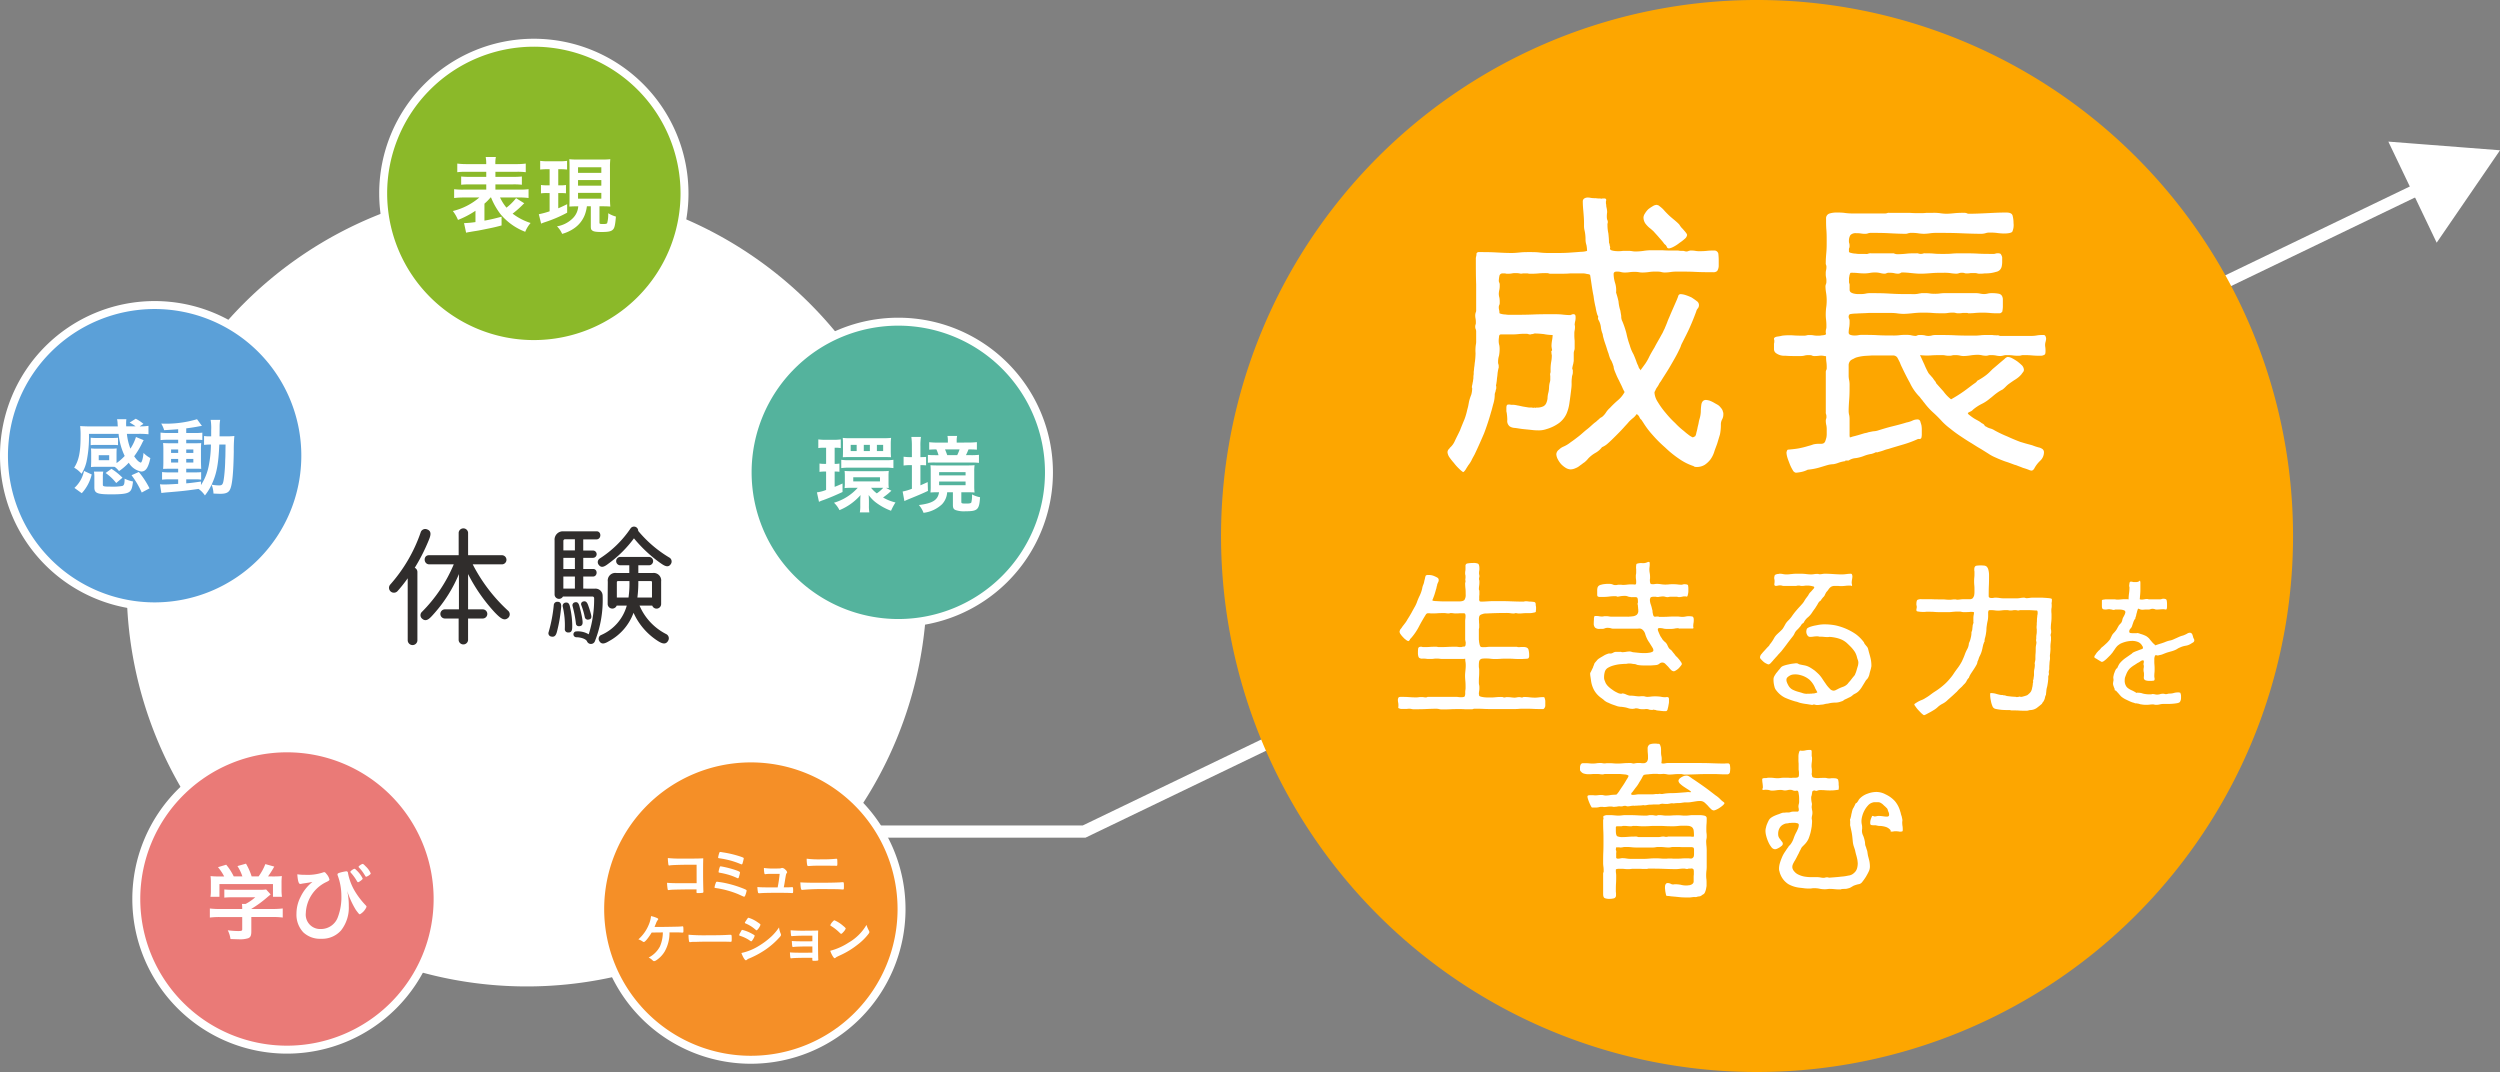
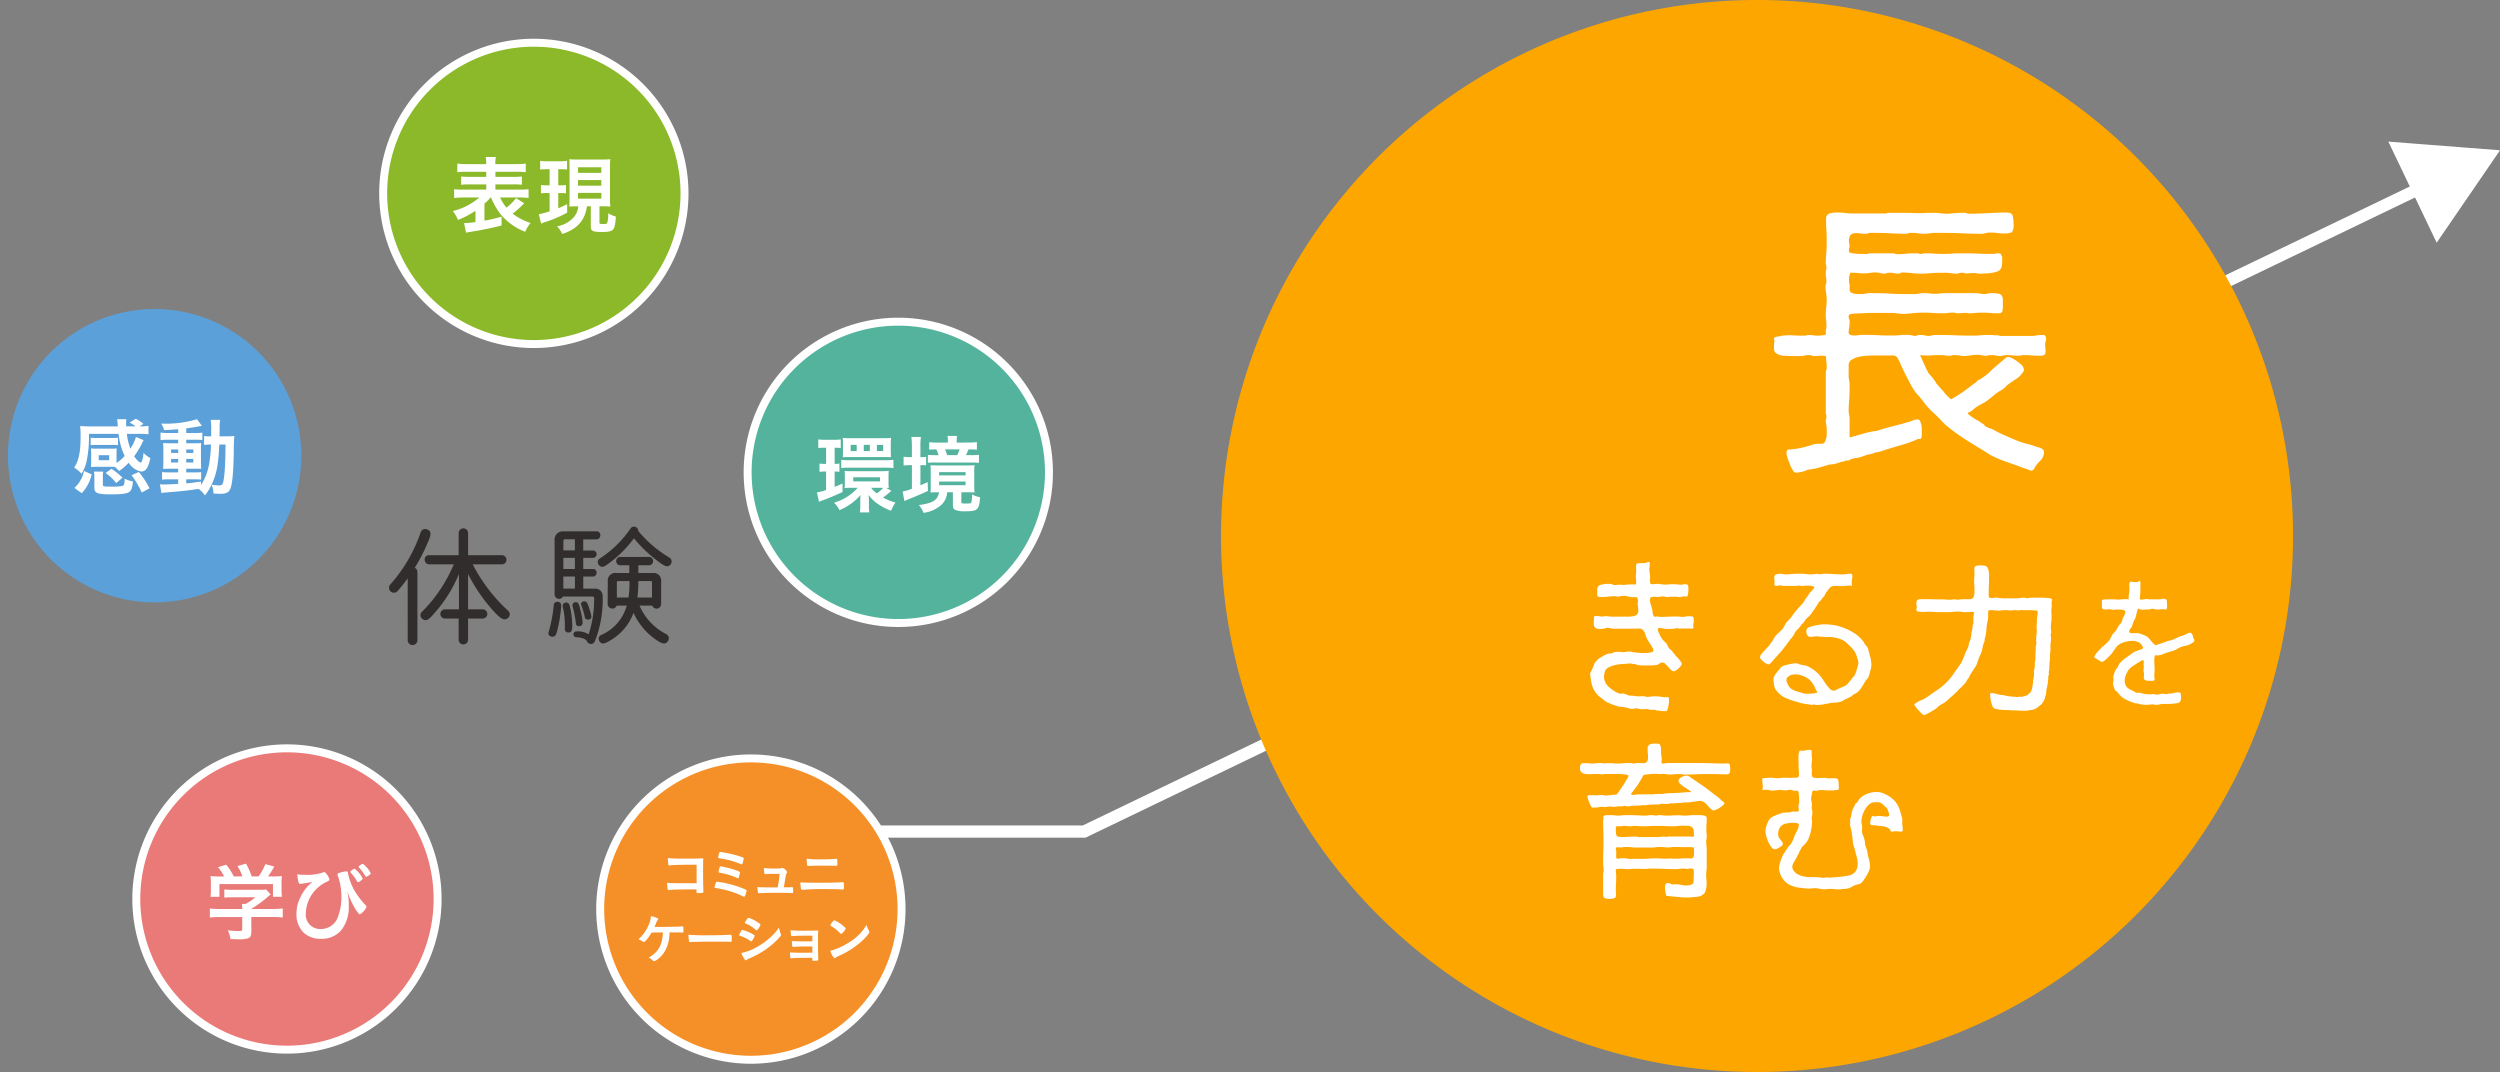
<svg xmlns="http://www.w3.org/2000/svg" width="471.235" height="202.063" viewBox="0 0 471.235 202.063">
  <rect x="0" y="0" width="471.235" height="202.063" fill="#808080" stroke="none" />
  <defs>
    <style>
      .cls-1, .cls-9 {
        fill: #8bb929;
      }

      .cls-1, .cls-2, .cls-3, .cls-4, .cls-5, .cls-6 {
        stroke: #fff;
      }

      .cls-1, .cls-2, .cls-3, .cls-4, .cls-5 {
        stroke-width: 3px;
      }

      .cls-10, .cls-2 {
        fill: #54b39d;
      }

      .cls-11, .cls-3 {
        fill: #f58f27;
      }

      .cls-12, .cls-4 {
        fill: #ea7a77;
      }

      .cls-13, .cls-5 {
        fill: #5ba0d8;
      }

      .cls-6, .cls-7 {
        fill: #fff;
      }

      .cls-8 {
        fill: #302d2c;
      }

      .cls-14 {
        fill: #fda600;
      }
    </style>
  </defs>
  <g id="グループ_12969" data-name="グループ 12969" transform="translate(1.5 0)">
    <path id="パス_31267" data-name="パス 31267" class="cls-1" d="M294.117,34.653A27.649,27.649,0,1,1,266.465,7.005a27.649,27.649,0,0,1,27.651,27.648" transform="translate(-167.342 1.799)" />
    <path id="パス_31268" data-name="パス 31268" class="cls-2" d="M337.486,67.843A27.649,27.649,0,1,1,309.836,40.2a27.65,27.65,0,0,1,27.65,27.646" transform="translate(-142.013 21.185)" />
    <path id="パス_31269" data-name="パス 31269" class="cls-3" d="M319.944,119.816A27.65,27.65,0,1,1,292.293,92.17a27.649,27.649,0,0,1,27.651,27.646" transform="translate(-152.259 51.539)" />
    <path id="パス_31270" data-name="パス 31270" class="cls-4" d="M264.736,118.616A27.647,27.647,0,1,1,237.09,90.97a27.647,27.647,0,0,1,27.646,27.646" transform="translate(-184.5 50.838)" />
-     <path id="パス_31271" data-name="パス 31271" class="cls-5" d="M248.992,65.87a27.648,27.648,0,1,1-27.648-27.65,27.648,27.648,0,0,1,27.648,27.65" transform="translate(-193.696 20.029)" />
    <path id="パス_22606" data-name="パス 22606" class="cls-6" d="M352.885,154.026H268.712v-1.3h83.878L609.814,28.871l.561,1.169Z" transform="translate(-149.883 3.368)" />
    <path id="パス_22607" data-name="パス 22607" class="cls-6" d="M469.04,43.937,480,27.947l-19.325-1.5Z" transform="translate(-11.163 0.811)" />
-     <path id="パス_22608" data-name="パス 22608" class="cls-7" d="M358.657,99.026a75.417,75.417,0,1,1-75.418-75.418,75.419,75.419,0,0,1,75.418,75.418" transform="translate(-185.446 11.495)" />
    <path id="パス_22609" data-name="パス 22609" class="cls-8" d="M242.571,73.732a26.2,26.2,0,0,1-1.928,2.427.923.923,0,0,1-1.4-1.2A29.047,29.047,0,0,0,245,65.128a.9.9,0,0,1,1.2-.626c1,.35.675,1.251.3,2.151a35.3,35.3,0,0,1-2.6,5.1.865.865,0,0,1,.5.8V85.465a.915.915,0,0,1-1.826,0Zm12.257-2.626a31.03,31.03,0,0,0,6.655,8.731.892.892,0,0,1,.025,1.351c-.776.675-1.476.049-2.527-1.026a31.9,31.9,0,0,1-5.029-7.23v6.655h2.8a.864.864,0,0,1-.025,1.727h-2.777v4.077a.892.892,0,0,1-1.776,0V81.314H249.6a.864.864,0,0,1-.049-1.727h2.677V72.932a26.383,26.383,0,0,1-4.6,7.355c-.825.925-1.527,1.826-2.376,1.026a.853.853,0,0,1,0-1.251,27.848,27.848,0,0,0,6-8.956h-4.6c-1.126,0-1.2-1.725-.074-1.725h5.6V65.128a.892.892,0,0,1,1.776,0v4.253h6.381a.863.863,0,1,1-.051,1.725Z" transform="translate(-167.222 35.273)" />
    <path id="パス_22610" data-name="パス 22610" class="cls-8" d="M259.718,83.512c-.174.726-.325,1.525-1.175,1.326a.624.624,0,0,1-.5-.825,27.434,27.434,0,0,0,.976-5.128.648.648,0,0,1,.626-.6c.976-.049.776.927.7,1.627a26.231,26.231,0,0,1-.626,3.6m7.03-7.7a1.336,1.336,0,0,1,1.476,1.3,21.044,21.044,0,0,1-1.476,8.655.8.8,0,0,1-1.475-.049c-.225-.45-1.2-.751-2-.751a.55.55,0,0,1,0-1.1,3.94,3.94,0,0,1,2.327.55,21.52,21.52,0,0,0,1.025-6.778.321.321,0,0,0-.325-.35h-5.554a.837.837,0,0,1-1.576-.426V66.7a1.565,1.565,0,0,1,1.627-1.7h6.3c.95,0,.925,1.525-.051,1.525h-2.477v2.1h1.877A.688.688,0,0,1,266.4,70h-1.826v2.1h1.877c.876,0,.851,1.427-.051,1.427h-1.826v2.276Zm-5.053,8.256a.6.6,0,0,1-.6-.626,15.505,15.505,0,0,0-.4-4.3.608.608,0,0,1,.524-.7c.751-.125.8.575.95,1.251a16.3,16.3,0,0,1,.326,2.9c0,.725.074,1.551-.8,1.476M263,66.5h-1.826a.315.315,0,0,0-.348.35V68.6H263Zm0,3.5h-2.177v2.1H263Zm0,3.528h-2.177v2.276H263Zm.8,9.357a.542.542,0,0,1-.6-.426,21.347,21.347,0,0,0-.651-3.4.559.559,0,0,1,.45-.675c.676-.176.8.5.952,1.125a18.985,18.985,0,0,1,.424,1.9c.1.7.25,1.451-.575,1.478m1.776-1.253a.578.578,0,0,1-.7-.4,13.929,13.929,0,0,0-.675-2.327.5.5,0,0,1,.35-.675c.649-.2.849.4,1.05,1,.125.352.225.676.325,1.026.176.626.4,1.277-.35,1.375m13.534-10.656a26.016,26.016,0,0,1-4.979-4.654,22.113,22.113,0,0,1-4.652,4.654c-.7.526-1.426,1.125-2,.325a.81.81,0,0,1,.2-1.175,20.063,20.063,0,0,0,5.8-5.653.788.788,0,0,1,1.451.45,22.855,22.855,0,0,0,5.831,5,.854.854,0,0,1,.3,1.277c-.526.776-1.3.225-1.951-.225m-3.927,8.03a10.76,10.76,0,0,0,5,5.354.885.885,0,0,1,.4,1.251c-.5.925-1.351.45-2.077-.025a12.271,12.271,0,0,1-4.453-5.229,9.963,9.963,0,0,1-4.6,5.329c-.626.375-1.426.825-1.877-.051a.769.769,0,0,1,.4-1.1,8.537,8.537,0,0,0,4.8-5.53h-1.9a.88.88,0,0,1-1.7-.3c0-2.151.025-3.452.025-4.228a1.432,1.432,0,0,1,1.6-1.625h2.451V71.405h-1.725a.79.79,0,0,1,0-1.578h5.428a.789.789,0,0,1,0,1.578h-2v1.451h2.7a1.423,1.423,0,0,1,1.6,1.6v4.253a.865.865,0,0,1-1.676.3Zm-4.053-4.627a.209.209,0,0,0-.225.225v2.877h2.2a18.649,18.649,0,0,0,.174-3.1Zm6.4.225a.2.2,0,0,0-.225-.225h-2.351a22.3,22.3,0,0,1-.176,3.1h2.751Z" transform="translate(-156.134 35.149)" />
    <path id="パス_22611" data-name="パス 22611" class="cls-9" d="M294.117,34.653A27.649,27.649,0,1,1,266.465,7.005a27.649,27.649,0,0,1,27.651,27.648" transform="translate(-167.342 1.798)" />
    <path id="パス_22612" data-name="パス 22612" class="cls-7" d="M253.739,27.765a9.349,9.349,0,0,1-1.147,1.163v3.2c1.1-.195,1.906-.388,3.23-.743v1.647c-1.147.307-1.551.4-3.262.743-1.033.209-1.1.225-1.955.355-.258.048-.5.081-.725.128a5.694,5.694,0,0,0-.743.146l-.388-1.809A19.21,19.21,0,0,0,250.9,32.4V30.267a16.875,16.875,0,0,1-3.295,1.727,7.293,7.293,0,0,0-.968-1.679,11.958,11.958,0,0,0,4.99-2.55h-2.938a14.639,14.639,0,0,0-1.809.1V26.2a12.289,12.289,0,0,0,1.792.081h4.263v-.985H249.9a14.391,14.391,0,0,0-1.695.065V23.808a14.047,14.047,0,0,0,1.695.065h3.035v-.952H249.2a11.573,11.573,0,0,0-1.728.081V21.37a13.324,13.324,0,0,0,1.825.1h3.632a6.857,6.857,0,0,0-.1-1.34h1.921a5.549,5.549,0,0,0-.1,1.34h3.892a13.079,13.079,0,0,0,1.839-.1V23a11.8,11.8,0,0,0-1.742-.081H254.66v.952h3.262a13.988,13.988,0,0,0,1.727-.065v1.551a14.846,14.846,0,0,0-1.727-.065H254.66v.985h4.472a11.9,11.9,0,0,0,1.776-.081v1.663a14.25,14.25,0,0,0-1.776-.1h-3.6a8.724,8.724,0,0,0,1.212,1.921,10.05,10.05,0,0,0,1.809-1.792l1.549.968a4.137,4.137,0,0,0-.355.339,18.273,18.273,0,0,1-1.842,1.614,11.1,11.1,0,0,0,3.392,1.761,5.7,5.7,0,0,0-1.017,1.662,11.368,11.368,0,0,1-4.618-3.277,13.1,13.1,0,0,1-1.825-3.2Z" transform="translate(-162.778 9.462)" />
    <path id="パス_22613" data-name="パス 22613" class="cls-7" d="M258.446,22.281a10.23,10.23,0,0,0-1.324.065V20.7a8.74,8.74,0,0,0,1.405.081h2.294a8.42,8.42,0,0,0,1.372-.081v1.647a9.082,9.082,0,0,0-1.243-.065h-.42v3.035H261a5.618,5.618,0,0,0,.985-.065v1.567c-.372-.032-.63-.049-.985-.049h-.469v2.875c.55-.227.84-.371,1.679-.775v1.6a24.659,24.659,0,0,1-4.1,1.76,7.824,7.824,0,0,0-.806.307l-.437-1.777a14.982,14.982,0,0,0,2.034-.548V26.769h-.564a7.112,7.112,0,0,0-1.066.065V25.251a7.346,7.346,0,0,0,1.1.065h.532V22.281Zm5.634,6.992c-.548,0-.9.016-1.453.048.017-.469.032-.936.032-1.567v-5.8c0-.84-.014-1.147-.047-1.565a11.7,11.7,0,0,0,1.5.063h4.746a11.879,11.879,0,0,0,1.486-.063,12.433,12.433,0,0,0-.065,1.565v5.7c0,.678.017,1.147.065,1.663-.29-.016-.741-.048-.92-.048H268.3v3.083c0,.227.081.258.727.258.436,0,.645-.048.725-.162a6.417,6.417,0,0,0,.195-1.872,5.792,5.792,0,0,0,1.453.63c-.146,1.679-.258,2.162-.581,2.47-.323.323-.871.436-2.083.436-1.114,0-1.567-.081-1.825-.306-.209-.179-.242-.307-.242-.857v-3.68h-.741a7.21,7.21,0,0,1-.4,1.63,5.49,5.49,0,0,1-2.1,2.584,7.37,7.37,0,0,1-2.164.985,4.519,4.519,0,0,0-.969-1.421,5.5,5.5,0,0,0,3.035-1.582,3.479,3.479,0,0,0,.969-2.2Zm.179-6.3h4.391V21.909H264.26Zm0,2.406h4.391v-1.05H264.26Zm0,2.454h4.391v-1.1H264.26Z" transform="translate(-156.803 9.617)" />
    <path id="パス_22614" data-name="パス 22614" class="cls-10" d="M337.486,67.843A27.649,27.649,0,1,1,309.836,40.2a27.65,27.65,0,0,1,27.65,27.646" transform="translate(-142.013 21.184)" />
    <path id="パス_22615" data-name="パス 22615" class="cls-7" d="M291.35,55.409a7.521,7.521,0,0,0-1.131.065V53.842a10.44,10.44,0,0,0,1.356.081h1.518a10.074,10.074,0,0,0,1.358-.081v1.647a4.8,4.8,0,0,0-.969-.081H293.3v3.051a4.572,4.572,0,0,0,.9-.065v1.551a8.006,8.006,0,0,0-.9-.048v2.889c.5-.193.727-.29,1.486-.63v1.6c-1.389.645-2.341,1.049-3.6,1.518a5.727,5.727,0,0,0-.84.339l-.388-1.793a6.837,6.837,0,0,0,1.728-.451V59.9h-.179a6.985,6.985,0,0,0-1.064.063V58.394a6.813,6.813,0,0,0,1.1.065h.146V55.409Zm12.658,8.121a3.545,3.545,0,0,0-.436.371,13.674,13.674,0,0,1-1.147.889,8.358,8.358,0,0,0,2.341.936,10.868,10.868,0,0,0-.84,1.567,11.025,11.025,0,0,1-2.664-1.421,6.41,6.41,0,0,1-1.549-1.549c.032.531.048.741.048,1.161v.855a6.793,6.793,0,0,0,.081,1.259h-1.792a7.274,7.274,0,0,0,.081-1.323v-.857c0-.258.016-.725.048-1.082a10.7,10.7,0,0,1-3.971,2.842,4.925,4.925,0,0,0-1.034-1.4,9.653,9.653,0,0,0,4.473-2.81H296.4a11.082,11.082,0,0,0-1.228.049,6.827,6.827,0,0,0,.049-.969V60.753a7.666,7.666,0,0,0-.049-.969c.356.033.759.049,1.308.049h5.634c.63,0,1.066-.016,1.389-.049a8.359,8.359,0,0,0-.049.969v1.34a6.924,6.924,0,0,0,.049.92,2.376,2.376,0,0,0-.516-.033Zm-9.462-5.845a9.931,9.931,0,0,0,1.5.081h6.845a9.834,9.834,0,0,0,1.486-.081v1.567a10.132,10.132,0,0,0-1.468-.081h-6.879a9.953,9.953,0,0,0-1.484.081Zm.323-3.019a9.342,9.342,0,0,0-.049-1.114,9.074,9.074,0,0,0,1.228.065h6.636a11.568,11.568,0,0,0,1.259-.065,8.554,8.554,0,0,0-.065,1.1v1.468a10.763,10.763,0,0,0,.049,1.082c-.323-.016-.646-.032-1.21-.032h-6.669c-.55,0-.84.016-1.212.032.016-.241.033-.5.033-1.1Zm2.582.211h-1.129v1.163h1.129Zm-.645,6.876h5.037v-.775h-5.037Zm3.132-6.876h-1.147v1.163h1.147Zm.227,8.088a5.622,5.622,0,0,0,1.082,1.05,6.46,6.46,0,0,0,1.212-1.05h-2.294Zm2.276-8.088h-1.179v1.163h1.179Z" transform="translate(-137.473 28.983)" />
    <path id="パス_22616" data-name="パス 22616" class="cls-7" d="M301.9,55.238a12.1,12.1,0,0,0-.1-1.727h1.809a9.932,9.932,0,0,0-.1,1.744v2.066c.581-.016.711-.016,1.066-.048v1.6a9.614,9.614,0,0,0-1.066-.049v3.811c.371-.162.6-.258,1.372-.613l.049,1.662c-1.017.485-1.97.889-3.73,1.6-.258.114-.5.211-.71.323L300.16,63.8a9.854,9.854,0,0,0,1.744-.516V58.823h-.339a9.757,9.757,0,0,0-1.228.081V57.24a9.722,9.722,0,0,0,1.243.081h.323Zm4.844,8.7c-.485,0-.646,0-1.342.048a9.284,9.284,0,0,0,.049-1.147V60.066a12.133,12.133,0,0,0-.049-1.228c.4.033.745.049,1.47.049h5.392c.711,0,1.019-.016,1.454-.049a8.553,8.553,0,0,0-.065,1.228v2.68a8.923,8.923,0,0,0,.065,1.243c-.4-.033-.662-.048-1.308-.048H311.22v1.776c0,.322.081.355.9.355.678,0,.889-.049.985-.211a5.281,5.281,0,0,0,.128-1.518,4.963,4.963,0,0,0,1.517.532c-.146,2.359-.451,2.649-2.745,2.649a4.84,4.84,0,0,1-1.857-.225c-.4-.162-.516-.4-.516-1V63.942h-1.082a3.6,3.6,0,0,1-.984,2.276,6.16,6.16,0,0,1-3.472,1.6,4.723,4.723,0,0,0-.873-1.47c2.6-.323,3.569-.936,3.8-2.4Zm5.731-9.366a15.824,15.824,0,0,0,1.679-.079v1.421c-.469-.033-.775-.049-1.582-.049-.209.516-.29.694-.483,1.082h.887a12.183,12.183,0,0,0,1.567-.065V58.4a15.384,15.384,0,0,0-1.632-.065h-6.571a11.125,11.125,0,0,0-1.421.049V56.9c.5.033.741.049,1.389.049h.613a6.857,6.857,0,0,0-.4-1.082,12.8,12.8,0,0,0-1.356.049V54.5a12.671,12.671,0,0,0,1.663.079h1.856v-.337a4.044,4.044,0,0,0-.081-.92h1.825a3.971,3.971,0,0,0-.082.9v.355Zm-5.441,6.184h4.988v-.613h-4.988Zm0,1.858h4.988v-.694h-4.988Zm3.407-5.668a8.456,8.456,0,0,0,.451-1.082h-2.745c.162.371.292.727.42,1.082Z" transform="translate(-131.516 28.847)" />
    <path id="パス_22617" data-name="パス 22617" class="cls-11" d="M319.944,119.816A27.65,27.65,0,1,1,292.293,92.17a27.649,27.649,0,0,1,27.651,27.646" transform="translate(-152.259 51.538)" />
    <path id="パス_22618" data-name="パス 22618" class="cls-7" d="M277.7,104.806h-.944c-1.88,0-3.791.062-4.047.124-.052.01-.082.021-.093.021l-.051-.011-.041.011c-.112-.03-.112-.041-.135-.124a9.258,9.258,0,0,1-.113-1.274,23.861,23.861,0,0,0,2.753.1c2.691,0,2.907,0,3.925-.051-.032,1-.032,1.571-.032,3.266,0,.6.032,2.4.051,2.763.011.155.011.165.011.217,0,.133-.03.214-.1.246a5.548,5.548,0,0,1-.79.062c-.412,0-.412,0-.412-.247,0-.041,0-.041.011-.451h-1.017c-1.131,0-3.186.041-3.586.062-.246.021-.39.03-.585.062a.307.307,0,0,1-.092.01c-.114,0-.155-.041-.185-.257a9.6,9.6,0,0,1-.1-1.12c.689.062,1.365.082,2.989.082,1.088,0,1.088,0,2.588-.009Z" transform="translate(-147.894 58.186)" />
    <path id="パス_22619" data-name="パス 22619" class="cls-7" d="M279.4,108.606a20.522,20.522,0,0,1,3.42.966c.863.328,1.007.41,1.007.554a4.34,4.34,0,0,1-.258.884c-.071.185-.133.247-.225.247-.062,0-.062,0-1.1-.474a17.641,17.641,0,0,0-4.047-1.129c-.391-.052-.421-.062-.421-.174a4.222,4.222,0,0,1,.245-.843c.052-.144.114-.206.228-.206.04,0,.852.124,1.15.174m3.339-3.482a15.921,15.921,0,0,0-2.015-.7,18.542,18.542,0,0,0-2.055-.412c-.154-.019-.215-.06-.215-.154a5.637,5.637,0,0,1,.225-.882.189.189,0,0,1,.2-.144.848.848,0,0,1,.144.009c.021.011.133.021.287.052a20.109,20.109,0,0,1,3.3.779c.616.217.678.247.678.38a9.109,9.109,0,0,1-.236.946c-.041.124-.093.165-.176.165a.424.424,0,0,1-.132-.041m-.792,1.191c.524.2.627.268.627.412a6.877,6.877,0,0,1-.236.914c-.043.112-.084.143-.165.143a.323.323,0,0,1-.155-.051,11.6,11.6,0,0,0-1.324-.524,15.245,15.245,0,0,0-1.952-.472c-.176-.03-.206-.052-.206-.165a4.252,4.252,0,0,1,.245-.946.177.177,0,0,1,.165-.092,19.122,19.122,0,0,1,3,.781" transform="translate(-144.592 57.766)" />
    <path id="パス_22620" data-name="パス 22620" class="cls-7" d="M285.28,105.847a6.051,6.051,0,0,0-.843.051.182.182,0,0,1-.071.011c-.093,0-.155-.052-.174-.165a4.712,4.712,0,0,1-.082-1.007,12.344,12.344,0,0,0,2.105.1c.935,0,1.026-.009,1.212-.092a.487.487,0,0,1,.112-.021.926.926,0,0,1,.586.309,1.009,1.009,0,0,1,.36.5.315.315,0,0,1-.082.176c-.122.165-.122.165-.287,1.139-.124.813-.185,1.141-.258,1.479a.144.144,0,0,0-.009.062c.914,0,1.09-.009,1.53-.041h.062c.144,0,.174.1.174.637,0,.421-.019.483-.154.483-.051,0-.071,0-.493-.021-.339-.021-1.438-.03-2.414-.03-1.592,0-2.785.03-3.216.082h-.092c-.144,0-.206-.032-.247-.114a5.558,5.558,0,0,1-.124-1.058c.719.062,1.007.073,3.822.073a.962.962,0,0,0,.03-.176c.135-.646.257-1.51.35-2.382Z" transform="translate(-141.612 58.872)" />
    <path id="パス_22621" data-name="パス 22621" class="cls-7" d="M291.59,108.166c1.869,0,3.431-.032,4.171-.093.112-.009.185-.009.227-.009a.347.347,0,0,1,.122.019c.073.041.093.217.093.781,0,.524-.021.575-.195.575-.021,0-.021,0-.174-.009-.545-.051-1.172-.062-2.5-.062a45.278,45.278,0,0,0-4.808.124.8.8,0,0,1-.185.021c-.236,0-.277-.185-.36-1.418.832.051,1.839.073,3.605.073m.318-4.418a23.953,23.953,0,0,0,2.753-.1.554.554,0,0,1,.114-.009c.112,0,.154.03.174.174.009.082.021.44.021.729,0,.35-.032.431-.165.431a1.36,1.36,0,0,1-.174-.009c-.206-.01-1.706-.021-2.9-.021-.79,0-1.326.011-1.89.052-.135.01-.3.019-.318.019a.226.226,0,0,1-.236-.154,6.112,6.112,0,0,1-.1-1.232,18.3,18.3,0,0,0,2.721.124" transform="translate(-138.627 58.228)" />
    <path id="パス_22622" data-name="パス 22622" class="cls-7" d="M273.13,112.5c.586,0,2.68-.041,3.081-.052.35-.019.451-.019.8-.06h.041c.135,0,.154.1.154.882,0,.236-.019.277-.144.3-.1,0-.1,0-.266-.01-.483-.032-.575-.032-2.219-.032a7.056,7.056,0,0,1-.923,3.637,5.213,5.213,0,0,1-1.6,1.643.92.92,0,0,1-.36.144c-.112,0-.144-.019-.371-.214a2.362,2.362,0,0,0-.676-.463,4.965,4.965,0,0,0,2.135-2.1,6.838,6.838,0,0,0,.545-2.639c-.154,0-1.818.021-2.107.021-.635,1.047-1.253,1.787-1.478,1.787a.4.4,0,0,1-.215-.092,2.972,2.972,0,0,0-.813-.41,7.446,7.446,0,0,0,1.933-2.7,5.635,5.635,0,0,0,.451-1.685,5.387,5.387,0,0,1,1.191.391c.1.051.165.124.165.185s-.021.1-.114.2a2.245,2.245,0,0,0-.318.637c-.144.339-.174.412-.257.627Z" transform="translate(-149.883 62.22)" />
    <path id="パス_22623" data-name="パス 22623" class="cls-7" d="M278.388,112.779c1.879,0,2.957-.021,3.993-.093h.135c.307,0,.307.011.307.833,0,.421-.03.493-.2.493h-.041c-.678-.03-1.058-.03-4.027-.03-1.088,0-1.633.009-2.579.041h-.3a2.625,2.625,0,0,0-.575.041c-.051,0-.093.009-.112.009a.187.187,0,0,1-.206-.144,6.561,6.561,0,0,1-.1-1.253,35.938,35.938,0,0,0,3.71.1" transform="translate(-146.399 63.515)" />
    <path id="パス_22624" data-name="パス 22624" class="cls-7" d="M283.25,114.824c-.143.227-.184.268-.266.268s-.071,0-.513-.3a6.83,6.83,0,0,0-1.552-.71c-.163-.06-.215-.1-.215-.174a1.894,1.894,0,0,1,.247-.5c.041-.082.082-.143.1-.195.112-.2.163-.268.247-.268a6.907,6.907,0,0,1,1.5.556,8.618,8.618,0,0,1,.781.44.2.2,0,0,1,.051.125,2.534,2.534,0,0,1-.38.759m5.291-1.171a.575.575,0,0,1,.052.227c0,.133-.052.215-.247.431a14.906,14.906,0,0,1-2.774,2.425,17.418,17.418,0,0,1-2.918,1.571,1.443,1.443,0,0,0-.5.277c-.094.071-.124.092-.176.092-.195,0-.545-.566-.852-1.377a10.242,10.242,0,0,0,3.36-1.377,14.574,14.574,0,0,0,2.26-1.7,9.921,9.921,0,0,0,1.478-1.747,3.936,3.936,0,0,0,.318,1.182m-4.3-.843c-.133.165-.185.206-.257.206a.223.223,0,0,1-.154-.082,6.474,6.474,0,0,0-1.9-1.2c-.1-.041-.144-.081-.144-.143a.28.28,0,0,1,.062-.155c.493-.749.513-.781.627-.781a5.793,5.793,0,0,1,1.643.8c.493.329.607.421.607.524a2.549,2.549,0,0,1-.483.832" transform="translate(-142.88 62.333)" />
    <path id="パス_22625" data-name="パス 22625" class="cls-7" d="M290.979,115.206c-.257-.011-.472-.011-.637-.011-1.232,0-2.343.032-2.723.073-.154.021-.257.03-.287.03-.144,0-.165-.06-.227-1.129.483.041,1.131.062,2.435.062.227,0,1.191,0,1.438-.011v-1.058h-.854c-.944,0-1.776.011-2.259.041-.215.011-.35.021-.4.021a.662.662,0,0,0-.215.021.556.556,0,0,1-.124.011c-.092,0-.133-.032-.154-.093a8.17,8.17,0,0,1-.093-1.017,29.055,29.055,0,0,0,3.113.073c1.152,0,1.541-.011,2.086-.032-.032.607-.032,1.274-.032,2.661,0,.74.021,2.321.041,2.774,0,.021.011.051.011.062a.168.168,0,0,1-.082.165,2.917,2.917,0,0,1-.668.051c-.38,0-.38-.011-.38-.268v-.287c-.358-.011-.626-.011-.811-.011-1.6,0-2.783.041-3.113.092a.164.164,0,0,1-.062.011c-.163,0-.174-.062-.236-1.12.463.041,1.223.062,2.435.062.215,0,1.551-.009,1.8-.009Z" transform="translate(-139.351 63.204)" />
    <path id="パス_22626" data-name="パス 22626" class="cls-7" d="M298.848,112.936a.551.551,0,0,1,.071.236c0,.1-.041.176-.174.36a10.673,10.673,0,0,1-2.085,2.045,15.523,15.523,0,0,1-3.135,1.921c-.79.369-.83.39-.955.5-.081.082-.122.1-.184.1-.092,0-.176-.082-.329-.307a4.637,4.637,0,0,1-.513-1.09,11.756,11.756,0,0,0,3.482-1.551,9.207,9.207,0,0,0,3.35-3.328,5.544,5.544,0,0,0,.472,1.109m-6.841-1.725c.174-.2.247-.247.339-.247a6.067,6.067,0,0,1,1.6,1.017c.39.318.513.451.513.554a2.027,2.027,0,0,1-.432.627c-.225.257-.339.348-.42.348s-.073,0-.494-.4a8.542,8.542,0,0,0-1.068-.854c-.36-.236-.36-.236-.432-.277a.128.128,0,0,1-.062-.092,2.076,2.076,0,0,1,.453-.678" transform="translate(-136.548 62.515)" />
    <path id="パス_22627" data-name="パス 22627" class="cls-12" d="M264.736,118.616A27.647,27.647,0,1,1,237.09,90.97a27.647,27.647,0,0,1,27.646,27.646" transform="translate(-184.5 50.838)" />
    <path id="パス_22628" data-name="パス 22628" class="cls-7" d="M219.608,114.28a14.427,14.427,0,0,0-1.888.1v-1.711a16.334,16.334,0,0,0,1.872.1h4.229v-.114a6.724,6.724,0,0,0-.048-.84h.678a8.808,8.808,0,0,0,1.825-1.259h-4.263a14.218,14.218,0,0,0-1.565.065V109.08a14.344,14.344,0,0,0,1.581.065h5.118a6.583,6.583,0,0,0,1.18-.065l.855.938c-.227.193-.227.193-.565.469a21.614,21.614,0,0,1-3.084,2.259v.017h4.02a15.367,15.367,0,0,0,1.906-.1v1.711a14.317,14.317,0,0,0-1.921-.1h-4v2.712c0,.79-.162,1.129-.6,1.291a5.145,5.145,0,0,1-1.792.195c-.195,0-.7-.016-1.535-.049a5.039,5.039,0,0,0-.516-1.646,16.366,16.366,0,0,0,1.921.144c.694,0,.806-.048.806-.355V114.28Zm.808-7.654a9.079,9.079,0,0,0-1.163-1.744l1.551-.467a10.738,10.738,0,0,1,1.421,2.211h1.63a8.377,8.377,0,0,0-.936-1.953l1.614-.453a11.862,11.862,0,0,1,1.066,2.406h1.308a10.213,10.213,0,0,0,1.275-2.325l1.679.469a17.008,17.008,0,0,1-1.179,1.856h.71a17.642,17.642,0,0,0,1.906-.065,9.543,9.543,0,0,0-.065,1.293v1.437a9.18,9.18,0,0,0,.081,1.179h-1.695v-2.406H219.527v2.406h-1.695a6.471,6.471,0,0,0,.081-1.194v-1.421a9.553,9.553,0,0,0-.065-1.293,14.468,14.468,0,0,0,1.841.065Z" transform="translate(-179.665 58.576)" />
    <path id="パス_22629" data-name="パス 22629" class="cls-7" d="M229.564,106.3a9.243,9.243,0,0,0,3.5-.453.508.508,0,0,1,.179-.048c.128,0,.242.079.42.322a2.423,2.423,0,0,1,.581,1.066c0,.146-.1.227-.469.42a6.772,6.772,0,0,0-3.987,5.893,2.711,2.711,0,0,0,2.793,3.021,3.391,3.391,0,0,0,3.277-2.325,10.561,10.561,0,0,0,.63-4.036,10.957,10.957,0,0,0-.7-3.762.738.738,0,0,1-.032-.162c0-.162.112-.242.566-.372a7.724,7.724,0,0,1,1.1-.225.293.293,0,0,1,.274.162c.032.048.032.048.065.306a10.586,10.586,0,0,0,1.437,3.553,15.286,15.286,0,0,0,1.921,2.438.364.364,0,0,1,.112.242,2.878,2.878,0,0,1-1.243,1.4c-.144,0-.177-.032-.759-.806a16.38,16.38,0,0,1-1.646-3.618,12.172,12.172,0,0,1,.306,2.875,6.972,6.972,0,0,1-1.453,4.586,4.739,4.739,0,0,1-3.762,1.581,4.579,4.579,0,0,1-3.358-1.21,4.849,4.849,0,0,1-1.291-3.5,6.91,6.91,0,0,1,.759-3.149,8.049,8.049,0,0,1,2.26-2.858c-.84.162-.857.162-1.842.307-.1.016-.176.033-.241.049a1.864,1.864,0,0,1-.227.032c-.291,0-.467-.6-.55-1.825a8.522,8.522,0,0,0,1.373.1m9.8,1.08a8.808,8.808,0,0,0-.936-1.307c-.227-.258-.242-.274-.242-.339,0-.13.581-.566.775-.566.1,0,.146.032.339.227a5.346,5.346,0,0,1,1.212,1.6c0,.1-.065.177-.307.371-.276.211-.451.323-.566.323-.081,0-.112-.033-.274-.307m1.421-1.21a6.778,6.778,0,0,0-.985-1.259.2.2,0,0,1-.065-.128c0-.13.581-.534.776-.534.112,0,.241.112.564.451a3.989,3.989,0,0,1,.954,1.324c0,.065-.049.146-.162.242a2.051,2.051,0,0,1-.694.4c-.082,0-.082,0-.388-.5" transform="translate(-173.643 58.594)" />
    <path id="パス_22630" data-name="パス 22630" class="cls-13" d="M248.992,65.87a27.648,27.648,0,1,1-27.648-27.65,27.648,27.648,0,0,1,27.648,27.65" transform="translate(-193.696 20.029)" />
    <path id="パス_22631" data-name="パス 22631" class="cls-7" d="M209.565,59.628a9.09,9.09,0,0,0,1.533-1.34,12.368,12.368,0,0,1-1.147-4.166h-5.587a22.7,22.7,0,0,1-.451,5.2,7.363,7.363,0,0,1-.952,2.325,5,5,0,0,0-1.389-1.147c.889-1.372,1.212-2.938,1.212-5.893a14.8,14.8,0,0,0-.081-1.953c.516.032,1.179.065,1.872.065h5.231c-.032-.307-.032-.307-.048-.662a4.311,4.311,0,0,0-.1-.7h1.76a6.261,6.261,0,0,0-.049.9c0,.112,0,.13.016.453h1.777a7.249,7.249,0,0,0-1.131-.711l1.147-.727a7.106,7.106,0,0,1,1.453.969l-.71.469a9.729,9.729,0,0,0,1.663-.1V54.2a15.562,15.562,0,0,0-1.89-.081h-2.18a10.935,10.935,0,0,0,.662,2.794,8.73,8.73,0,0,0,1.05-2.2l1.453.6a7.73,7.73,0,0,0-.388.743,15.657,15.657,0,0,1-1.405,2.294,5.944,5.944,0,0,0,.646.808,1.645,1.645,0,0,0,.581.387c.209,0,.437-.743.534-1.825a5.513,5.513,0,0,0,1.291.969c-.388,1.823-.871,2.534-1.712,2.534a3.407,3.407,0,0,1-2.357-1.663,10.186,10.186,0,0,1-1.841,1.582,3.963,3.963,0,0,0-.806-.792c-.211-.016-.341-.016-.63-.016h-2.873a7.48,7.48,0,0,0-.969.049c0-.1.016-.42.033-.985V57.819c0-.371-.017-.725-.033-.952a8.654,8.654,0,0,0,.985.049h2.875a8.446,8.446,0,0,0,.984-.049c-.016.211-.032.532-.032.936v1.825Zm-4.682,2.146a7.948,7.948,0,0,1-1.874,3.537l-1.388-1a5.862,5.862,0,0,0,1.809-3.2Zm4.956-5.52a7.639,7.639,0,0,0-.968-.049h-3.214a7.666,7.666,0,0,0-.969.049V54.849a7.443,7.443,0,0,0,.969.049h3.214a7.571,7.571,0,0,0,.968-.049ZM206.982,63.7c0,.341.177.372,1.695.372a9.786,9.786,0,0,0,1.971-.128c.339-.114.436-.4.436-1.373a6.446,6.446,0,0,0,1.582.532c-.13,1.179-.291,1.663-.694,1.955-.453.339-1.358.467-3.376.467-2.712,0-3.214-.209-3.214-1.34V62.324a5.173,5.173,0,0,0-.079-1.082h1.76a3.906,3.906,0,0,0-.081.9Zm-.776-4.618h1.971v-.936h-1.971ZM209.5,63.39a8.963,8.963,0,0,0-2-1.888l1.1-.792a11.386,11.386,0,0,1,2.083,1.679Zm4.263-2.083a16.47,16.47,0,0,1,2.018,3.084l-1.47.79a16.367,16.367,0,0,0-1.921-3.262Z" transform="translate(-189.096 27.657)" />
    <path id="パス_22632" data-name="パス 22632" class="cls-7" d="M215.219,53.219c-.806.065-1.533.114-2.647.179a5.221,5.221,0,0,0-.55-1.243,20.328,20.328,0,0,0,6.75-.824l.92,1.259c-.081.016-.114.016-.211.032-.128.017-.128.017-.371.065a1.422,1.422,0,0,0-.258.049c-.613.112-1.372.225-2.116.323v.871h1.616a9.709,9.709,0,0,0,1.421-.065v1.389a7.4,7.4,0,0,0-1.114-.049h-1.923v.662h1.519c.694,0,1-.016,1.307-.032a11.536,11.536,0,0,0-.048,1.356v2.1c.016.727.032,1.194.048,1.405-.355-.032-.661-.032-1.405-.032h-1.421v.694h1.358c.775,0,1.1-.017,1.453-.049V62.73a5.564,5.564,0,0,0-1.082-.065h-1.728v.759c.776-.063,1.277-.128,2.778-.339v.662a10.189,10.189,0,0,0,1.453-3.567,21.334,21.334,0,0,0,.42-4.069,8.92,8.92,0,0,0-1.291.065V54.5a6.639,6.639,0,0,0,1.1.063h.242V53.43a9.537,9.537,0,0,0-.1-1.971h1.792a7.5,7.5,0,0,0-.1,1.277c0,.112,0,.806-.016,1.823h1.339a12.163,12.163,0,0,0,1.454-.063A28.164,28.164,0,0,0,225.7,57.4c-.065,3.989-.276,6.184-.662,7.073-.276.678-.792.92-1.906.92-.242,0-1.017-.033-1.259-.048a5.138,5.138,0,0,0-.355-1.681,10.163,10.163,0,0,1-1.259,2.035,4.776,4.776,0,0,0-1.2-1.228c-2.243.323-3.212.436-6.086.662-.307.032-.55.049-.92.112l-.274-1.647a6.8,6.8,0,0,0,.822.033c.678,0,.936-.016,2.615-.112v-.857h-1.582a13.368,13.368,0,0,0-1.453.065V61.293a11.747,11.747,0,0,0,1.453.065h1.582v-.694h-1.34c-.694,0-1.017.016-1.5.032.033-.388.049-.711.049-1.453v-2.02a13.96,13.96,0,0,0-.049-1.405c.388.033.857.049,1.518.049h1.324v-.662h-1.888a11.807,11.807,0,0,0-1.437.065V53.85a9.019,9.019,0,0,0,1.453.081h1.872Zm-1.34,4.473h1.34V57.03h-1.34Zm0,1.809h1.34v-.678h-1.34Zm2.858-1.809h1.34V57.03h-1.34Zm0,1.809h1.34v-.678h-1.34Zm6.233-3.391c-.162,3.713-.5,5.538-1.453,7.556a8.192,8.192,0,0,0,1.372.146c.694,0,.806-.193.985-1.63a30.3,30.3,0,0,0,.211-3.2c.032-.548.032-.548.048-1.823,0-.453.016-.566.016-1.05Z" transform="translate(-183.133 27.687)" />
    <path id="パス_22633" data-name="パス 22633" class="cls-14" d="M540.113,102.48A101.033,101.033,0,1,1,439.082,1.448,101.03,101.03,0,0,1,540.113,102.48" transform="translate(-109.388 -1.448)" />
-     <path id="パス_22634" data-name="パス 22634" class="cls-7" d="M411.357,75.57a10.291,10.291,0,0,1-2.642-1.321,19.578,19.578,0,0,1-2.7-2.183,23.926,23.926,0,0,1-2.412-2.414,15.824,15.824,0,0,1-1.723-2.3l-.345-.518a.894.894,0,0,1-.345-.459,1.213,1.213,0,0,0-.344-.461.308.308,0,0,0-.231-.114,2.759,2.759,0,0,1-.689.748,9.149,9.149,0,0,0-.746.687c-.173.231-.516.577-.977,1.093s-.919.977-1.435,1.494-1.034,1.034-1.5,1.437a3.713,3.713,0,0,1-1.148.748,3.848,3.848,0,0,1-1.264,1.091,5.883,5.883,0,0,0-1.321,1.033,4.572,4.572,0,0,1-.748.748c-.287.173-.516.4-.8.573a2.769,2.769,0,0,1-.86.516,2.325,2.325,0,0,1-.92.231,1.906,1.906,0,0,1-.919-.287,4.462,4.462,0,0,1-.862-.692,4.371,4.371,0,0,1-.632-.917,2.32,2.32,0,0,1-.287-.976,1.173,1.173,0,0,1,.516-.862,2.507,2.507,0,0,1,.862-.575,5.747,5.747,0,0,0,1.321-.806c.518-.344,1.034-.748,1.551-1.147s.977-.862,1.5-1.264.919-.8,1.264-1.091c.173-.173.4-.287.573-.459s.345-.288.518-.461a1.3,1.3,0,0,1,.287-.23,1.228,1.228,0,0,0,.287-.171,3.607,3.607,0,0,0,.689-.8,4.039,4.039,0,0,1,.748-.863,18.163,18.163,0,0,1,1.494-1.435,5.333,5.333,0,0,0,1.264-1.551,6.85,6.85,0,0,1-.459-.92c-.173-.4-.4-.8-.575-1.207a11.246,11.246,0,0,1-.573-1.205q-.259-.6-.345-.862a2.062,2.062,0,0,1-.116-.575l-.171-.516c-.059-.173-.173-.4-.231-.575a2.373,2.373,0,0,1-.287-.516,9.494,9.494,0,0,1-.287-.92c-.173-.4-.288-.862-.461-1.378s-.344-.977-.459-1.437a4,4,0,0,1-.171-.806,4.8,4.8,0,0,1-.345-1.377,3.61,3.61,0,0,0-.459-1.321.644.644,0,0,1-.057-.459.253.253,0,0,0-.059-.288c-.057-.173-.114-.23-.114-.287a8.711,8.711,0,0,1-.287-1.264,18.449,18.449,0,0,1-.4-2.184c-.173-.8-.288-1.608-.4-2.354s-.173-1.207-.23-1.5c0-.114-.059-.173-.23-.23s-.4-.057-.575-.114a2.526,2.526,0,0,0-.632-.059h-2.355c-.632.059-1.321.059-1.953.059h-1.666a.835.835,0,0,1-.4-.059,1.277,1.277,0,0,0-.459-.057,13.067,13.067,0,0,0-1.494.057,12.744,12.744,0,0,1-1.494.059,1.566,1.566,0,0,1-.518-.059h-.919a1.153,1.153,0,0,1-.632,0,3.551,3.551,0,0,0-.746-.057,2.821,2.821,0,0,0-.691.057,3.715,3.715,0,0,1-.8.059,1.1,1.1,0,0,1-.459-.059h-.459a.581.581,0,0,0-.632.461,5.768,5.768,0,0,0-.116.919.837.837,0,0,0,.116.4,1.128,1.128,0,0,1,.057.459,3.558,3.558,0,0,1-.057.8,3.9,3.9,0,0,0-.116.8,2.923,2.923,0,0,0,.116.746,4.381,4.381,0,0,1,.057.862,1.124,1.124,0,0,1-.057.459.837.837,0,0,0-.116.4,1.921,1.921,0,0,0,.059.575,1.965,1.965,0,0,1,.057.575c0,.057.114.114.345.173a3.408,3.408,0,0,0,.8.114,4.372,4.372,0,0,0,.862.057h.459c1.264,0,2.527,0,3.849-.057,1.264-.057,2.528-.057,3.791-.057.518,0,1.093,0,1.668.057a15.24,15.24,0,0,0,1.608.116c.057-.059.173-.059.287-.116a.631.631,0,0,1,.288-.057c.287,0,.4.173.4.516a2.979,2.979,0,0,1-.059.748,3.408,3.408,0,0,0-.114.8c.057.059.057.116.057.288a2.812,2.812,0,0,1-.057.689,2.732,2.732,0,0,0-.059.687,9.121,9.121,0,0,0,.059,1.266V53.22a1.565,1.565,0,0,1-.059.518,1.675,1.675,0,0,0-.114.516v1.551c-.057.173-.057.4-.116.575a6.142,6.142,0,0,0-.171.8c.057.116.057.23.114.287v.345a1.6,1.6,0,0,1-.057.516,2.059,2.059,0,0,0-.116.575,6.273,6.273,0,0,0-.057,1.034,6.321,6.321,0,0,1-.057,1.034c-.116.976-.23,1.9-.345,2.642a7.658,7.658,0,0,1-.573,2.126,4.62,4.62,0,0,1-1.323,1.666,7.6,7.6,0,0,1-2.47,1.207,4.315,4.315,0,0,1-1.494.23,9.377,9.377,0,0,1-1.091-.059c-.518-.059-1.093-.114-1.666-.171-.632-.059-1.15-.173-1.666-.23a1.944,1.944,0,0,1-.977-.288,1.3,1.3,0,0,1-.459-1.205,9.579,9.579,0,0,0-.114-1.38,1.246,1.246,0,0,1-.059-.459V64.6c0-.287.059-.516.173-.573.057-.057.23-.057.518-.057.057.057.287.057.689.057a4.285,4.285,0,0,1,.689.112c.4.06.8.174,1.148.231s.689.116,1.091.173h.518a.806.806,0,0,0,.518,0l.171.057h.059v-.057a2.83,2.83,0,0,0,1.378-.23,1.234,1.234,0,0,0,.575-.632,3.17,3.17,0,0,0,.23-.863,4.312,4.312,0,0,1,.171-1.147,4.949,4.949,0,0,0,.116-.92,4.365,4.365,0,0,1,.116-.862,2.945,2.945,0,0,0,.114-.516v-.8a1.163,1.163,0,0,1,.057-.689v-.746a8.647,8.647,0,0,1,.116-1.207,6.419,6.419,0,0,0,.114-1.091.855.855,0,0,0-.057-.4,1.125,1.125,0,0,0-.057-.459.638.638,0,0,0,.173-.288,4.64,4.64,0,0,1-.116-.746A6.212,6.212,0,0,1,384.7,51.9a6.362,6.362,0,0,0,.114-1.034,8.454,8.454,0,0,1-1.665-.174c-.575-.055-1.15-.112-1.723-.112-.059,0-.173.057-.4.112h-.173a.335.335,0,0,1-.23.06.815.815,0,0,1-.4-.06,1.316,1.316,0,0,0-.461-.055,11.458,11.458,0,0,0-1.378.055,10.559,10.559,0,0,1-1.378.06h-1.9c-.288,0-.4.171-.4.516a4.609,4.609,0,0,0-.059.8,2.923,2.923,0,0,0,.116.746,3.833,3.833,0,0,1,.057.8,7.1,7.1,0,0,1-.114,1.148,3.692,3.692,0,0,0-.173,1.15,1.123,1.123,0,0,0,.057.459,1.132,1.132,0,0,1,.057.459v.23a.351.351,0,0,0-.057.231c-.057.057-.057.23-.114.516s-.059.632-.116.976-.057.689-.116.977a4.391,4.391,0,0,1-.114.632c.057.057.057.23.057.4a.732.732,0,0,1-.057.344.635.635,0,0,0-.057.288c-.059.173-.116.344-.173.575a5.928,5.928,0,0,1-.23,1.723c-.173.573-.287,1.147-.459,1.665-.4,1.437-.862,2.816-1.321,4.022-.518,1.207-1.091,2.528-1.782,3.965-.173.345-.4.689-.575,1.091a5.67,5.67,0,0,1-.632.976c-.057.116-.23.345-.459.748-.23.345-.4.516-.516.516a5.336,5.336,0,0,1-.746-.63,8.783,8.783,0,0,1-.977-1.093,11.221,11.221,0,0,1-.862-1.093,2.024,2.024,0,0,1-.345-.917.923.923,0,0,1,.173-.516,1.508,1.508,0,0,0,.287-.347,3.518,3.518,0,0,0,.92-1.262c.287-.632.632-1.264.976-2.01.288-.748.575-1.437.862-2.126a12.487,12.487,0,0,0,.459-1.554c.059-.287.173-.63.23-.917s.116-.632.173-.919a9.987,9.987,0,0,1,.4-1.207,4.456,4.456,0,0,0,.173-1.264c-.057-.057-.057-.057-.057-.116v-.057a2.559,2.559,0,0,1,.114-.575,1.6,1.6,0,0,1,.057-.344c.059-.23.059-.459.116-.748a3.056,3.056,0,0,1,.057-.746v-.459c.059-.287.059-.632.116-.977.057-.287.057-.632.114-.919a14.86,14.86,0,0,0,.116-1.609,7.589,7.589,0,0,1,.057-1.608,2.745,2.745,0,0,0,.059-.689V50.29a1.239,1.239,0,0,0-.059-.459,1.091,1.091,0,0,1-.114-.459,1.272,1.272,0,0,1,.057-.459.86.86,0,0,0,.057-.4,3.555,3.555,0,0,0-.057-.746,2.819,2.819,0,0,1-.057-.691,1.716,1.716,0,0,1,.114-.518.828.828,0,0,0,.059-.4V41.327c-.059-1.551-.059-3.16-.059-4.768a1.551,1.551,0,0,1,.059-.516,1.608,1.608,0,0,0,.057-.518.431.431,0,0,1,.4-.287c1.034,0,2.067,0,3.159.057,1.034.057,2.069.114,3.1.114.518,0,1.091-.057,1.666-.114s1.148-.057,1.666-.057c.575,0,1.148,0,1.723.057a15.3,15.3,0,0,0,1.666.114h1.551c.748,0,1.609,0,2.471-.057s1.608-.114,2.356-.173a3.356,3.356,0,0,0,1.091-.173,6.262,6.262,0,0,0-.116-1.091,3.363,3.363,0,0,1-.173-1.091,7.7,7.7,0,0,0-.171-1.608,3.809,3.809,0,0,1-.116-.8v-.748c0-.632-.057-1.321-.114-2.01-.059-.632-.116-1.321-.116-1.953a.639.639,0,0,1,.287-.575,1.167,1.167,0,0,1,.632-.173,2.586,2.586,0,0,1,.575.059,4.691,4.691,0,0,0,.92.057,4.372,4.372,0,0,0,.862.057c.23.057.344.057.4,0h.4a.306.306,0,0,1,.345.345.835.835,0,0,0-.059.4,1.239,1.239,0,0,0,.059.459,1.6,1.6,0,0,0,.057.516,4.479,4.479,0,0,1,.114.862,5.3,5.3,0,0,0-.057.977,1.52,1.52,0,0,0,.173.689v.345a.856.856,0,0,0-.057.4,7.6,7.6,0,0,0,.173,1.608c.057.575.114,1.15.114,1.723l.057.173c.059.057.059.114.059.287a1.793,1.793,0,0,1,.114.459c-.057.173-.057.288,0,.345.059.116.173.173.4.23a4.311,4.311,0,0,0,1.15.116,4.264,4.264,0,0,0,.862-.059h.862a4.271,4.271,0,0,1,.862.059,3.549,3.549,0,0,0,.8.057,10.93,10.93,0,0,0,1.38-.116,9.5,9.5,0,0,1,1.323-.114H405.5c.748.057,1.437.057,2.184.057h.8a3.052,3.052,0,0,0,.746.057,1.24,1.24,0,0,1,.459.059,1.276,1.276,0,0,0,.459.057,2.131,2.131,0,0,0,.345-.116.214.214,0,0,0,.173-.057h.173a4.387,4.387,0,0,1,.862.057,3.464,3.464,0,0,0,.8.059,10.841,10.841,0,0,0,1.378-.059,9.809,9.809,0,0,1,1.321-.057.756.756,0,0,1,.862.748,10.733,10.733,0,0,1,.057,1.264v.919a1.9,1.9,0,0,1-.287.919,1.039,1.039,0,0,1-.8.23c-1.091,0-2.183,0-3.274-.057s-2.183-.057-3.274-.057a9.38,9.38,0,0,0-1.264.057,9.467,9.467,0,0,1-1.264.116,2.927,2.927,0,0,1-.748-.116,4.38,4.38,0,0,0-.862-.057,8.535,8.535,0,0,0-1.206.057,9.466,9.466,0,0,1-1.264.116,3.716,3.716,0,0,1-.8-.059,3.831,3.831,0,0,0-.8-.057,5.3,5.3,0,0,0-.977.057,6.107,6.107,0,0,1-1.033.059,2.9,2.9,0,0,1-.689-.116,2.834,2.834,0,0,0-.691-.057c-.4,0-.575.173-.575.459a6,6,0,0,0,.288,1.723,4.607,4.607,0,0,1,.173,1.782,14.491,14.491,0,0,1,.459,1.665,7.608,7.608,0,0,0,.345,1.725l.171,1.034a1.976,1.976,0,0,0,.23,1.033,17,17,0,0,1,.748,2.241,16.238,16.238,0,0,0,.632,2.24,7.132,7.132,0,0,0,.689,1.666c.23.516.459,1.091.632,1.609a5.63,5.63,0,0,0,.287.632,1.134,1.134,0,0,0,.345.632l.057.173c.288-.4.632-.862.92-1.264a9.9,9.9,0,0,0,.746-1.323c.288-.575.632-1.15.977-1.723.287-.573.63-1.148.919-1.665.173-.288.344-.634.516-.92s.287-.632.459-.92c.173-.459.4-.919.575-1.435.173-.459.4-.919.575-1.378l1.207-2.759c.057-.171.173-.4.23-.632a.461.461,0,0,1,.516-.344,3.616,3.616,0,0,1,.862.173,9.381,9.381,0,0,1,1.148.459c.345.23.691.459.977.689a.885.885,0,0,1,.4.689,1.023,1.023,0,0,1-.173.632,1.363,1.363,0,0,0-.344.632c-.4,1.093-.8,2.069-1.207,2.988s-.919,1.9-1.437,2.93a3.525,3.525,0,0,0-.287.689c-.116.288-.23.518-.345.746-.4.863-.976,1.839-1.608,2.932s-1.266,2.01-1.782,2.872a3.9,3.9,0,0,0-.287.4,4.265,4.265,0,0,1-.4.691,2.363,2.363,0,0,0-.345.632,1.008,1.008,0,0,0-.171.4,3.735,3.735,0,0,0,.63,1.782,15.752,15.752,0,0,0,1.494,2.067,18.541,18.541,0,0,0,1.782,1.9,13.964,13.964,0,0,0,1.494,1.38c.23.169.516.459.919.746a3.71,3.71,0,0,0,.92.575c.057-.059.171-.059.23-.117a.213.213,0,0,1,.171-.055,1.4,1.4,0,0,0,.231-.575c.057-.287.171-.632.23-.976s.173-.689.23-1.034a4.728,4.728,0,0,1,.173-.748,5.585,5.585,0,0,0,.23-1.321,9.761,9.761,0,0,1,.114-1.437c.116-.516.4-.8.862-.8a3.763,3.763,0,0,1,.632.114,5.768,5.768,0,0,1,.862.4c.287.173.516.287.8.459a2.206,2.206,0,0,1,.516.516,1.531,1.531,0,0,1,.345.573c.057.174.057.29.116.347v.23a1.963,1.963,0,0,1-.231,1.034,1.979,1.979,0,0,0-.23,1.034,9,9,0,0,1-.171,1.78l-.518,1.723c-.173.516-.4,1.034-.575,1.609a5.128,5.128,0,0,1-.689,1.378,4.643,4.643,0,0,1-1.091,1.034,2.87,2.87,0,0,1-1.666.4.657.657,0,0,1-.459-.173m-4.941-41.136a2.294,2.294,0,0,0-.288-.518,1.353,1.353,0,0,1-.4-.4c-.287-.4-.63-.746-.919-1.091s-.632-.689-.919-1.033a9.569,9.569,0,0,0-.862-.748,4.934,4.934,0,0,1-.746-.8,2.056,2.056,0,0,1-.345-1.148,1.533,1.533,0,0,1,.287-.748,3.89,3.89,0,0,1,.632-.8,7.677,7.677,0,0,1,.862-.575,1.393,1.393,0,0,1,.748-.23l.171.057h.059a6.658,6.658,0,0,1,.976.8c.288.344.632.689.92.976s.632.575.977.862.689.575.976.862a1.269,1.269,0,0,1,.23.288c.057.114.173.23.23.345.057.057.287.287.632.689s.516.632.516.8a1.1,1.1,0,0,1-.4.689,8.167,8.167,0,0,1-1.034.8,6.526,6.526,0,0,1-1.148.748,2.711,2.711,0,0,1-.8.287.488.488,0,0,1-.345-.114" transform="translate(-93.651 12.28)" />
    <path id="パス_22635" data-name="パス 22635" class="cls-7" d="M440.786,64.994a9.828,9.828,0,0,0,.8.575c.287.173.632.345.919.516s.459.345.575.4a1.025,1.025,0,0,1,.4.288.608.608,0,0,0,.4.344,2.47,2.47,0,0,0,.8.345,2.793,2.793,0,0,1,.748.344,22.707,22.707,0,0,0,2.413,1.15c.748.344,1.551.689,2.471,1.034.23.057.575.173.977.287s.862.23,1.264.345a9.875,9.875,0,0,0,1.205.4,1.783,1.783,0,0,1,.746.344.785.785,0,0,1,.23.632A2.19,2.19,0,0,1,454,73.554a5.62,5.62,0,0,0-1.091,1.437c-.173.288-.344.4-.573.4a2.336,2.336,0,0,1-.518-.173,10.8,10.8,0,0,0-1.034-.344c-.4-.173-.748-.288-1.034-.4a2.362,2.362,0,0,0-.516-.173c-.632-.23-1.207-.459-1.781-.632-.632-.23-1.207-.459-1.839-.748a7.809,7.809,0,0,1-1.38-.746l-1.378-.862c-.518-.287-1.148-.689-1.782-1.091-.689-.4-1.378-.862-2.069-1.321s-1.319-.92-1.951-1.437a12.215,12.215,0,0,1-1.5-1.321,23.878,23.878,0,0,0-1.723-1.723,12.361,12.361,0,0,1-1.665-1.839c-.173-.173-.288-.4-.459-.575s-.288-.4-.461-.575a9.2,9.2,0,0,1-1.781-2.585c-.575-1.034-1.034-1.953-1.437-2.815A9.062,9.062,0,0,1,427.572,55c-.173-.344-.345-.689-.516-.976a1.012,1.012,0,0,0-.748-.345h-3.965c-.573.057-1.148.057-1.665.116a8.173,8.173,0,0,0-1.38.287,3.344,3.344,0,0,0-.459.23,2.348,2.348,0,0,0-.518.287,1.265,1.265,0,0,0-.4.977v2.01a4.447,4.447,0,0,0,.116.862,4.992,4.992,0,0,1,.057.92c0,.8,0,1.608-.057,2.413s-.116,1.608-.116,2.413a3.4,3.4,0,0,0,.116.8,4.389,4.389,0,0,1,.057.862v2.7a1.973,1.973,0,0,0,.057.575,3.831,3.831,0,0,0,.575-.173c.287-.057.689-.173,1.091-.288s.748-.23,1.15-.344a2.915,2.915,0,0,0,.689-.173l.862-.173a3.823,3.823,0,0,0,.8-.116c.919-.287,1.839-.573,2.758-.8s1.837-.459,2.758-.748a4.708,4.708,0,0,0,1.091-.344,2.251,2.251,0,0,1,1.034-.23.536.536,0,0,1,.459.344c.057.23.173.518.23.8a4.842,4.842,0,0,1,.059.919v.632a2.754,2.754,0,0,1-.059.691c-.057.287-.287.344-.632.287a19.447,19.447,0,0,1-2.758,1.034c-.976.287-1.953.575-2.872.862a5.7,5.7,0,0,0-.92.287,9.041,9.041,0,0,1-.976.288.437.437,0,0,1-.288.057.253.253,0,0,0-.287.057c-.116.057-.23.057-.287.116-.116.057-.23.057-.345.114a6.329,6.329,0,0,0-1.494.4,7.164,7.164,0,0,1-1.494.4,2.817,2.817,0,0,0-1.38.459h-.573c-.057,0-.057.057-.057.116a6.006,6.006,0,0,0-1.38.344,4.692,4.692,0,0,1-.862.23,5.062,5.062,0,0,0-.919.116c-.634.173-1.323.4-1.953.575a11.523,11.523,0,0,1-1.955.344,4.824,4.824,0,0,1-1.091.4,7.694,7.694,0,0,1-1.148.173.824.824,0,0,1-.575-.459,7.212,7.212,0,0,1-.575-1.15c-.171-.459-.344-.862-.459-1.264A4.007,4.007,0,0,1,406.2,72a1.482,1.482,0,0,1,.114-.4.266.266,0,0,1,.287-.173c.632-.057,1.264-.114,1.9-.23a16.949,16.949,0,0,0,1.839-.459,7.911,7.911,0,0,0,.919-.287,4.483,4.483,0,0,1,.862-.114h.518a1.4,1.4,0,0,0,.459-.059.686.686,0,0,0,.4-.4,5.962,5.962,0,0,0,.231-.746,3.831,3.831,0,0,0,.057-.8v-.575a4.379,4.379,0,0,0-.057-.862,3.8,3.8,0,0,1-.116-.8,1.276,1.276,0,0,1,.057-.459.832.832,0,0,0,.059-.4,1.249,1.249,0,0,0-.059-.461.855.855,0,0,1-.057-.4V56.778a.814.814,0,0,1,.116-.4.736.736,0,0,0,.057-.345,7.384,7.384,0,0,0-.057-1.091,6.127,6.127,0,0,1-.059-1.034c0-.057-.057-.057-.114-.114h-.173a2.7,2.7,0,0,0-.976-.059,6.843,6.843,0,0,1-1.034.059.837.837,0,0,1-.4-.116,1.6,1.6,0,0,0-.516-.057,3.059,3.059,0,0,0-.748.057,2.927,2.927,0,0,1-.748.116h-1.149c-.459,0-1.091,0-1.837-.059a2.645,2.645,0,0,1-1.782-.516.93.93,0,0,1-.345-.748v-.8a1.276,1.276,0,0,1,.057-.459v-.459c-.057-.057-.057-.114-.057-.23,0-.173.23-.344.632-.4a6.74,6.74,0,0,0,.92-.171,11.515,11.515,0,0,1,2.01-.059c.689.059,1.378.059,2.01.059a1.921,1.921,0,0,0,.575-.059,1.607,1.607,0,0,1,.518-.057,3.832,3.832,0,0,1,.8.057,3.708,3.708,0,0,0,.8.059,2.978,2.978,0,0,0,.748-.059,2.9,2.9,0,0,0,.689-.114l.114-.173-.057-.173v-.114a1.97,1.97,0,0,1,.057-.575,1.567,1.567,0,0,0,.059-.518,9.13,9.13,0,0,0-.059-1.264,8.527,8.527,0,0,1-.057-1.205,10.979,10.979,0,0,1,.116-1.38,9.377,9.377,0,0,0,.057-1.264,9.215,9.215,0,0,0-.116-1.264,8.635,8.635,0,0,1-.114-1.205,1.349,1.349,0,0,1,.114-.459,1.245,1.245,0,0,0,.059-.459,2.979,2.979,0,0,0-.059-.748,3.057,3.057,0,0,1-.057-.748,2.592,2.592,0,0,1,.057-.632,1.921,1.921,0,0,0,.059-.575.832.832,0,0,0-.059-.4.859.859,0,0,1-.057-.4c0-.689.057-1.38.116-2.069.057-.632.057-1.321.057-2.01,0-.748,0-1.437-.057-2.126s-.059-1.38-.059-2.126a.937.937,0,0,1,.691-.977,4.35,4.35,0,0,1,1.207-.173,13.1,13.1,0,0,1,1.494.057,10.926,10.926,0,0,0,1.378.116H424.7a1.281,1.281,0,0,0,.461-.057.835.835,0,0,1,.4-.059h3.848c.632.059,1.323.059,1.955.059a9.128,9.128,0,0,0,1.264-.059h1.205a9.128,9.128,0,0,1,1.264.059,8.641,8.641,0,0,0,1.207.114c.518,0,1.091-.057,1.666-.114a16.352,16.352,0,0,1,1.665-.059,1.566,1.566,0,0,1,.518.059.837.837,0,0,0,.4.114c1.207,0,2.355-.057,3.563-.114,1.148-.059,2.3-.116,3.5-.116.689,0,1.091.173,1.207.575A5.505,5.505,0,0,1,449,28.742a3.047,3.047,0,0,1-.23,1.608c-.173.23-.748.345-1.609.345a10.975,10.975,0,0,1-1.38-.116,11.143,11.143,0,0,0-1.378-.057,2.1,2.1,0,0,0-.689.116,2.93,2.93,0,0,1-.748.114c-1.378,0-2.758-.057-4.136-.114-1.437-.059-2.815-.059-4.195-.059a9.129,9.129,0,0,0-1.264.059,9.465,9.465,0,0,1-1.264.114,8.642,8.642,0,0,1-1.205-.114,8.326,8.326,0,0,0-1.207-.059h-.23a.617.617,0,0,1-.288.059,1.359,1.359,0,0,1-.459.114c-1.091,0-2.183-.057-3.274-.114s-2.184-.059-3.274-.059a1.566,1.566,0,0,0-.518.059,1.684,1.684,0,0,1-.516.114,4.372,4.372,0,0,1-.862-.057,4.99,4.99,0,0,0-.92-.057,1.379,1.379,0,0,0-1.091.344,1.976,1.976,0,0,0-.287,1.15.851.851,0,0,0,.057.4,1.608,1.608,0,0,1,.057.518c0,.173,0,.287-.057.345a.855.855,0,0,0-.057.4v.344c.057.116.171.173.459.23a3.326,3.326,0,0,0,.8.116,3.551,3.551,0,0,0,.746.057h1.093a.948.948,0,0,0,.573-.057,1.291,1.291,0,0,1,.518-.057h4.252a1.6,1.6,0,0,0,.746.171,17.5,17.5,0,0,0,1.78-.114c.575-.057,1.15-.057,1.782-.057a.859.859,0,0,1,.4.057,1.448,1.448,0,0,0,.8,0,.853.853,0,0,1,.4-.057c.518,0,1.091,0,1.666.057s1.148.057,1.666.057c.632,0,1.207,0,1.781-.057s1.15-.057,1.782-.057c.976,0,2.01,0,2.987.057s1.953.057,2.929.057a1.136,1.136,0,0,0,.461-.057,1.124,1.124,0,0,1,.459-.057.829.829,0,0,1,.516.114,1.786,1.786,0,0,1,.288.632v.689a4.376,4.376,0,0,1-.057.862,1.5,1.5,0,0,1-.345.8,1.334,1.334,0,0,1-.748.4,6.691,6.691,0,0,1-1.034.23,7.375,7.375,0,0,1-1.091.057,5.835,5.835,0,0,1-.919.059,1.552,1.552,0,0,1-.516-.059,1.607,1.607,0,0,0-.518-.057H440.9a3.072,3.072,0,0,1-.748.057.859.859,0,0,1-.4-.057,1.273,1.273,0,0,0-.459-.057,1.608,1.608,0,0,0-.518.057,1.677,1.677,0,0,1-.516.116,8.6,8.6,0,0,1-1.205-.116,8.557,8.557,0,0,0-1.207-.057c-.748,0-1.437,0-2.184.057s-1.435.116-2.183.116c-.573,0-1.148-.059-1.723-.116s-1.148-.116-1.723-.116a.491.491,0,0,0-.345.116,1.083,1.083,0,0,1-.459.116,3.4,3.4,0,0,1-.8-.116,4.388,4.388,0,0,0-.862-.057,1.136,1.136,0,0,0-.461.057.832.832,0,0,1-.4.116,3.418,3.418,0,0,1-.8-.116,4.452,4.452,0,0,0-.862-.116,5.789,5.789,0,0,0-.976.059,6.45,6.45,0,0,1-.976.114,11.154,11.154,0,0,1-1.38-.057,11.166,11.166,0,0,0-1.38-.057c-.057,0-.114.057-.173.23a1.36,1.36,0,0,0-.114.459,1.969,1.969,0,0,0-.057.575v.345a.851.851,0,0,0,.057.4.86.86,0,0,1,.057.4v.8a.6.6,0,0,0,.287.516,1.918,1.918,0,0,0,.691.23,3.052,3.052,0,0,0,.746.057h.575a4.449,4.449,0,0,0,.862-.114,3.564,3.564,0,0,1,.8-.057c1.034,0,2.067,0,3.1.057.976.057,2.01.114,3.045.114h1.435a5.52,5.52,0,0,0,1.38-.057c.173-.057.4-.057.632-.114h.689a4.371,4.371,0,0,1,.862.057,4.388,4.388,0,0,0,.862.057,6.637,6.637,0,0,0,1.091-.057,6.666,6.666,0,0,1,1.093-.057h5.459a4.387,4.387,0,0,1,.862.057,4.45,4.45,0,0,0,.86.114,3.408,3.408,0,0,0,.8-.114,3.558,3.558,0,0,1,.8-.057,6.161,6.161,0,0,1,1.207.114.883.883,0,0,1,.575.4,1.448,1.448,0,0,1,.171.748v1.321a5.049,5.049,0,0,1-.114.919,1.038,1.038,0,0,1-.4.288H445.9a10.879,10.879,0,0,1-1.38-.059,16.681,16.681,0,0,0-2.756,0,10.429,10.429,0,0,1-1.323.059.42.42,0,0,0-.287-.059h-.748a3.709,3.709,0,0,1-.8.059,1.566,1.566,0,0,1-.518-.059,1.593,1.593,0,0,0-.516-.057,4.974,4.974,0,0,0-.919.057,4.857,4.857,0,0,1-.92.059c-.689,0-1.378,0-2.01-.059-.689-.057-1.38-.057-2.01-.057a17.073,17.073,0,0,0-1.782.116c-.575.057-1.15.114-1.723.114a9.463,9.463,0,0,1-1.264-.114,10.4,10.4,0,0,0-1.321-.059h-3.908c-.862.059-1.666.059-2.355.116a6.237,6.237,0,0,0-1.207.114.565.565,0,0,0-.23.518.836.836,0,0,0,.116.4,1.269,1.269,0,0,1,.057.459,6.3,6.3,0,0,1-.057,1.034,6.355,6.355,0,0,0-.116,1.034.437.437,0,0,0,.345.459,2.155,2.155,0,0,0,.689.116,3.715,3.715,0,0,0,.8-.059,2.655,2.655,0,0,1,.575-.057c.977,0,2.01,0,2.988.057s1.953.059,2.93.059a9.126,9.126,0,0,0,1.264-.059,8.524,8.524,0,0,1,1.205-.057,4.974,4.974,0,0,1,.919.057A4.363,4.363,0,0,0,430.5,50a.82.82,0,0,0,.4-.116,1.124,1.124,0,0,1,.459-.057,4.38,4.38,0,0,1,.862.057,2.47,2.47,0,0,0,1.494,0,3.55,3.55,0,0,1,.8-.057c1.15,0,2.3,0,3.448.057s2.3.059,3.447.059a10.4,10.4,0,0,0,1.321-.059A9.38,9.38,0,0,1,444,49.827h.977a5.94,5.94,0,0,0,.976.057.718.718,0,0,1,.345.059.347.347,0,0,0,.23.057h5.918a6.249,6.249,0,0,0,1.091-.116,6.647,6.647,0,0,1,1.091-.057.384.384,0,0,1,.4.23,1.358,1.358,0,0,1,.114.459,2.978,2.978,0,0,1-.114.632,2.176,2.176,0,0,0-.057.862,4.376,4.376,0,0,1,.057.862c0,.4-.057.632-.23.689a1.3,1.3,0,0,1-.748.173,14.113,14.113,0,0,1-1.551-.057,15.147,15.147,0,0,0-1.608-.057,1.135,1.135,0,0,0-.461.057,1.6,1.6,0,0,1-.516.057,6.3,6.3,0,0,1-1.034-.057,7.373,7.373,0,0,0-1.091-.057,2.171,2.171,0,0,0-.632.057,2.9,2.9,0,0,1-.689.116,4.453,4.453,0,0,1-.862-.116,4.99,4.99,0,0,0-.92-.057,1.128,1.128,0,0,0-.459.057,1.6,1.6,0,0,1-.516.057,3.9,3.9,0,0,1-.8-.114,3.715,3.715,0,0,0-.8-.059,9.491,9.491,0,0,0-1.264.116,9.47,9.47,0,0,1-1.264.116,3.419,3.419,0,0,1-.8-.116,4.363,4.363,0,0,0-.86-.057,1.607,1.607,0,0,0-.518.057,1.6,1.6,0,0,1-.516.057,3.067,3.067,0,0,1-.748-.057,3.051,3.051,0,0,0-.746-.057c-.634,0-1.323,0-2.012.057a11.675,11.675,0,0,1-2.01-.057c.287.575.516,1.148.8,1.723a14.824,14.824,0,0,0,.8,1.665,4.343,4.343,0,0,0,.288.345c.171.173.344.4.516.575a6.059,6.059,0,0,0,.459.632.875.875,0,0,1,.173.345q.6.689,1.38,1.551a7.167,7.167,0,0,0,1.435,1.494,24.986,24.986,0,0,0,2.3-1.437c.748-.516,1.437-1.091,2.184-1.608a1.539,1.539,0,0,0,.344-.288.588.588,0,0,1,.345-.287c.287-.173.689-.4,1.091-.691a7.269,7.269,0,0,0,.919-.746l.632-.632c.345-.287.746-.632,1.148-.976s.748-.632,1.093-.92a1.39,1.39,0,0,1,.573-.4,1.928,1.928,0,0,1,.862.231,9.542,9.542,0,0,1,1.034.632,10.039,10.039,0,0,1,.862.746,1.371,1.371,0,0,1,.345.8.652.652,0,0,1-.173.459c-.116.171-.23.287-.287.4a4.936,4.936,0,0,1-1.15.976c-.459.288-.862.575-1.264.862a5.2,5.2,0,0,0-.573.518,5.067,5.067,0,0,1-.575.516,6.945,6.945,0,0,0-1.207.748c-.4.287-.746.632-1.148.919a7.35,7.35,0,0,1-1.551,1.034,8.292,8.292,0,0,0-1.666,1.091,1.227,1.227,0,0,1-.459.345,2.346,2.346,0,0,0-.518.287c0,.116.116.288.4.459" transform="translate(-70.961 13.319)" />
-     <path id="パス_22636" data-name="パス 22636" class="cls-7" d="M386.406,95.978c-.615,0-1.2,0-1.78-.033s-1.164-.032-1.78-.032c-.355,0-.678,0-1,.032-.355.033-.711.033-1.068.033h-3.723c-.615,0-1.2,0-1.812-.033s-1.2-.032-1.812-.032l-.292.1h-1.424c-.355-.032-.713-.032-1.068-.032-.55,0-1.1,0-1.651.032s-1.133.033-1.684.033a1.95,1.95,0,0,1-.453-.065,2.425,2.425,0,0,0-.485-.065c-.713,0-1.424.032-2.137.065s-1.424.032-2.135.032a1.606,1.606,0,0,1-.388-.032,1.579,1.579,0,0,0-.388-.065,2.836,2.836,0,0,0-.518.032h-1.166c-.13-.032-.226-.065-.323-.1a.2.2,0,0,1-.162-.195c0-.065,0-.1.032-.128V95.3a2.506,2.506,0,0,0-.032-.486,2.426,2.426,0,0,1-.065-.485.91.91,0,0,1,.1-.486c.032-.1.195-.162.421-.162.485,0,.938,0,1.424.033s.938.063,1.424.063a3.4,3.4,0,0,0,.55-.032,2.843,2.843,0,0,1,.518-.032,2.18,2.18,0,0,1,.453.032,1.742,1.742,0,0,0,.42.032.478.478,0,0,0,.228-.063c.032-.033.1-.033.162-.033H370a2.7,2.7,0,0,1,.518.033,2.843,2.843,0,0,0,.518.032c.356,0,.583-.065.648-.162a1.638,1.638,0,0,0,.1-.711,2.387,2.387,0,0,1,.033-.486,2.5,2.5,0,0,0,.032-.486c0-.355,0-.743-.032-1.1s-.065-.744-.065-1.1c0-.291.032-.615.065-.939s.063-.646.063-.938a4.43,4.43,0,0,0-.032-.648,3.644,3.644,0,0,1-.065-.615c0-.065-.032-.1-.1-.065a.554.554,0,0,1-.195.033H367.6a3.617,3.617,0,0,1-.615-.033,3.787,3.787,0,0,0-.615-.032,2.845,2.845,0,0,0-.518.032,2.711,2.711,0,0,1-.518.033h-.453a2.078,2.078,0,0,1-.453-.033,5.37,5.37,0,0,0-.68-.032.777.777,0,0,1-.485-.065.431.431,0,0,1-.291-.291,2.039,2.039,0,0,1-.1-.745,5.825,5.825,0,0,1,.033-.745c.032-.258.195-.388.518-.388a.613.613,0,0,1,.258.033.645.645,0,0,0,.26.032c.388,0,.776,0,1.164-.032s.776-.033,1.166-.033a.879.879,0,0,1,.291.033.906.906,0,0,0,.29.032c.518,0,1.036,0,1.554-.032s1.036-.033,1.554-.033a2.377,2.377,0,0,1,.485.033,2.51,2.51,0,0,0,.486.032.427.427,0,0,0,.227-.032,1.368,1.368,0,0,1,.323-.065.265.265,0,0,0,.227-.033.436.436,0,0,0,.13-.227,2.522,2.522,0,0,0,.032-.581c0-.033-.032-.1-.063-.227V83a.118.118,0,0,1-.033-.1V79.569a3.611,3.611,0,0,1,.033-.615,3.8,3.8,0,0,0,.032-.615.913.913,0,0,0-.065-.291.3.3,0,0,0-.258-.13h-.745a5.828,5.828,0,0,1-.744.033,2.4,2.4,0,0,1-.486-.033,2.845,2.845,0,0,0-.518-.032.359.359,0,0,0-.162.032.344.344,0,0,1-.162.033,2.377,2.377,0,0,1-.485-.033,2.51,2.51,0,0,0-.486-.032c-.388,0-.776,0-1.164.032s-.778.033-1.166.033a.609.609,0,0,1-.258-.033h-.292a.507.507,0,0,0-.455.195c-.485.776-.938,1.552-1.358,2.362a10.646,10.646,0,0,1-1.554,2.233c-.032,0-.065.033-.1.1a.242.242,0,0,0-.033.13l-.227.227a.8.8,0,0,1-.486-.227,2.591,2.591,0,0,1-.55-.486,3.927,3.927,0,0,1-.485-.581.945.945,0,0,1-.195-.486.8.8,0,0,1,.065-.227.574.574,0,0,1,.13-.258,2.022,2.022,0,0,0,.291-.39,4.839,4.839,0,0,1,.323-.42c.1-.13.161-.227.195-.258a4.918,4.918,0,0,0,.485-.746c.227-.355.486-.776.744-1.229.227-.421.453-.841.68-1.229a6.119,6.119,0,0,0,.356-.776,11.041,11.041,0,0,1,.55-1.3,6.371,6.371,0,0,0,.453-1.327,2.687,2.687,0,0,1,.195-.678,2.7,2.7,0,0,0,.193-.681c.033-.162.1-.355.13-.516a2.6,2.6,0,0,1,.13-.486.291.291,0,0,1,.193-.13.736.736,0,0,1,.26-.032,3.811,3.811,0,0,1,.55.032,2.463,2.463,0,0,1,.648.195,4.855,4.855,0,0,1,.583.291.509.509,0,0,1,.227.42.9.9,0,0,1-.1.421,2.078,2.078,0,0,0-.162.388.2.2,0,0,0-.032.13.193.193,0,0,1-.033.13c-.032.1-.063.258-.128.55-.1.291-.163.583-.26.873a8.2,8.2,0,0,1-.291.843,2.494,2.494,0,0,1-.193.453c0,.1.1.128.29.162a2.268,2.268,0,0,0,.39.032c.518.033,1.034.065,1.586.065h2.75c.551,0,.874-.1,1.036-.291a1.729,1.729,0,0,0,.227-1.068c0-.356,0-.68-.032-1a10.011,10.011,0,0,1-.065-1,.47.47,0,0,1,.033-.227c.032-.032.032-.1.032-.193a.646.646,0,0,0-.032-.26,1.471,1.471,0,0,1,.032-.355v-.325a.916.916,0,0,0-.032-.291.614.614,0,0,1-.033-.258,2.4,2.4,0,0,1,.033-.486,2.015,2.015,0,0,0,.032-.451v-.486a.431.431,0,0,1,.292-.453,6.019,6.019,0,0,1,1.1-.1,2.207,2.207,0,0,1,.969.128c.162.1.26.388.26.908a2.065,2.065,0,0,1-.033.451,2.189,2.189,0,0,0-.032.453.646.646,0,0,0,.032.26.874.874,0,0,1,.033.291.469.469,0,0,1-.033.227.723.723,0,0,0-.032.258.646.646,0,0,0,.032.26.613.613,0,0,1,.033.258,5.126,5.126,0,0,1-.033.713,5.4,5.4,0,0,0-.065.711.478.478,0,0,0,.065.227.469.469,0,0,1,.033.227v.583a4.018,4.018,0,0,0-.033.615v.26a.342.342,0,0,0,.033.258.255.255,0,0,0,.063.13.627.627,0,0,0,.26.063c.486,0,.939-.032,1.424-.063s.939-.033,1.424-.033c.841,0,1.682,0,2.525.033s1.682.063,2.523.063a.645.645,0,0,0,.26-.032.646.646,0,0,1,.26-.032,2.494,2.494,0,0,1,.485.032,2.034,2.034,0,0,0,.453.032,5.133,5.133,0,0,1,.615.065c.226.033.325.195.325.455a1.119,1.119,0,0,0,.032.323,1.122,1.122,0,0,1,.032.323v.323a1.132,1.132,0,0,0-.032.325c0,.1-.065.195-.227.227s-.325.065-.518.1a3.238,3.238,0,0,1-.55.033h-.39a6.662,6.662,0,0,0-.809.032,7.1,7.1,0,0,1-.841.033.118.118,0,0,1-.1-.033h-.128a.494.494,0,0,0-.228-.032c-.1,0-.162,0-.193.032a.469.469,0,0,1-.227.033,4.93,4.93,0,0,1-.68-.065,5.111,5.111,0,0,0-.713-.033c-1.262,0-2.492.033-3.754.1a1.752,1.752,0,0,0-.453.032c-.162.032-.291.1-.42.13a.831.831,0,0,0-.358.227.76.76,0,0,0-.128.388,1.9,1.9,0,0,0,0,.615,3.786,3.786,0,0,0,.032.615v.518a.916.916,0,0,1-.032.291,1.07,1.07,0,0,0-.033.323v1.652a1.539,1.539,0,0,0,.033.355,2.424,2.424,0,0,0,.065.485,1.787,1.787,0,0,0,.128.453.327.327,0,0,0,.228.228,1.751,1.751,0,0,0,.453.032,4.416,4.416,0,0,0,.646-.032,3.626,3.626,0,0,1,.616-.033h4.918a.4.4,0,0,1,.195.033.414.414,0,0,0,.193.032,2.181,2.181,0,0,0,.453-.032h.453q.827,0,.971.485a4.089,4.089,0,0,1,.13,1.166v.162c-.032.065-.032.13-.065.195a.312.312,0,0,1-.291.193,3.59,3.59,0,0,1-.583.032,3.408,3.408,0,0,1-.581.033c-.486,0-.939,0-1.392-.033s-.906-.032-1.392-.032c-.388,0-.776,0-1.131.032-.39.033-.778.033-1.166.033a6.416,6.416,0,0,1-.776-.065,6.384,6.384,0,0,0-.778-.032,4.434,4.434,0,0,0-.711.032.75.75,0,0,0-.421.227.816.816,0,0,0-.162.42,4.465,4.465,0,0,0-.033.713,1.674,1.674,0,0,0,.033.421,2.181,2.181,0,0,1,.032.453c0,.388,0,.776-.032,1.164s-.033.776-.033,1.166a1.95,1.95,0,0,0,.065.453,2.08,2.08,0,0,1,.033.453,3.41,3.41,0,0,1-.033.581,3.668,3.668,0,0,0-.065.585.118.118,0,0,0,.033.1v.128c0,.13.1.227.325.291a4.281,4.281,0,0,0,.743.13,6.38,6.38,0,0,0,.776.032h.486c.323,0,.648-.032.971-.063a8.559,8.559,0,0,1,.939-.033.691.691,0,0,1,.258.033.619.619,0,0,0,.258.063.487.487,0,0,0,.226-.032.491.491,0,0,1,.227-.032,6.383,6.383,0,0,1,.778.032,5.4,5.4,0,0,0,.711.065,2.563,2.563,0,0,0,.486-.065,2.034,2.034,0,0,1,.453-.032.491.491,0,0,1,.227.032.488.488,0,0,0,.227.032.477.477,0,0,0,.227-.063.466.466,0,0,1,.226-.033,9.961,9.961,0,0,1,1,.065,10.008,10.008,0,0,0,1,.065,6.4,6.4,0,0,0,.808-.065,6.647,6.647,0,0,1,.809-.032.177.177,0,0,1,.195.128c.032.1.065.227.1.356a1.538,1.538,0,0,1,.033.388v.778a.847.847,0,0,1-.195.451.339.339,0,0,1-.292.163" transform="translate(-97.098 37.677)" />
    <path id="パス_22637" data-name="パス 22637" class="cls-7" d="M396.829,74.915a1.13,1.13,0,0,1-.325.032,1.179,1.179,0,0,1-.388-.065,1.655,1.655,0,0,0-.42-.065c-.162,0-.388.033-.681.065a1.073,1.073,0,0,1-.646,0h-.388a1.168,1.168,0,0,0-.583.1.836.836,0,0,0-.162.583,2.583,2.583,0,0,0,.162.776,6.154,6.154,0,0,1,.227.809c.033.128.065.258.1.388a1.538,1.538,0,0,0,.033.388c.032.1.032.193.065.291a1.514,1.514,0,0,0,.1.291.317.317,0,0,0,.291.13.69.69,0,0,0,.258-.033h.227c.1,0,.162,0,.195.033s.065.032.128.032h.163c.518,0,1.034,0,1.552-.032.486-.033,1-.033,1.522-.033a3.437,3.437,0,0,1,.583.033,3.578,3.578,0,0,0,.581.032,2.768,2.768,0,0,0,.55-.065,3.343,3.343,0,0,1,.616-.065,4.038,4.038,0,0,1,.646.065c.161.065.26.26.26.55a3.611,3.611,0,0,1-.033.615,3.677,3.677,0,0,0-.065.616v.162a.116.116,0,0,1,.033.1v.1c0,.1-.065.128-.195.128H398.9a.484.484,0,0,1-.227-.032.473.473,0,0,0-.228-.033,2.906,2.906,0,0,0-.55.065,3.473,3.473,0,0,1-.583.065h-.971a2.454,2.454,0,0,1-.68-.1,4.82,4.82,0,0,0-.615-.065c-.227,0-.323.1-.323.258a1.077,1.077,0,0,0,.128.453c.065.195.162.39.26.616a2.494,2.494,0,0,0,.356.581,1.5,1.5,0,0,0,.258.388l.195.195a1.372,1.372,0,0,0,.227.195,1.847,1.847,0,0,1,.355.485,4.617,4.617,0,0,0,.291.583,1.265,1.265,0,0,0,.292.291,1.966,1.966,0,0,1,.291.26,4.836,4.836,0,0,0,.323.42,4.653,4.653,0,0,1,.325.421,1.49,1.49,0,0,0,.323.323c.13.162.26.291.388.453a4.5,4.5,0,0,1,.356.485.825.825,0,0,1,.162.356c0,.1-.065.195-.193.356a6.029,6.029,0,0,1-.421.486,2.758,2.758,0,0,1-.518.388,1.008,1.008,0,0,1-.356.162.8.8,0,0,1-.55-.26,4.7,4.7,0,0,1-.518-.583l-.55-.55a.8.8,0,0,0-.551-.258.823.823,0,0,0-.55.193,1.124,1.124,0,0,1-.518.26,4.924,4.924,0,0,1-.68.063,4.648,4.648,0,0,1-.68.033h-1.133a6.66,6.66,0,0,1-1.166-.1c-.1-.033-.162-.065-.258-.1a1.021,1.021,0,0,0-.258-.063,2.914,2.914,0,0,1-.52-.065,2.7,2.7,0,0,0-.516-.033,1.526,1.526,0,0,0-.388.033,1.614,1.614,0,0,1-.388.032c-.26,0-.585.033-.973.065a7.366,7.366,0,0,0-1.164.227,4.326,4.326,0,0,0-1.036.42,1.3,1.3,0,0,0-.615.713,3.672,3.672,0,0,0-.13.583,4.214,4.214,0,0,0-.032.615,1.3,1.3,0,0,0,.1.486c.065.162.128.323.193.485a2.668,2.668,0,0,0,.486.648,5.386,5.386,0,0,0,.809.646,4.152,4.152,0,0,0,.874.518,1.6,1.6,0,0,0,.776.227.2.2,0,0,0,.128-.032.194.194,0,0,1,.13-.033,2.014,2.014,0,0,1,.583.162,3.714,3.714,0,0,0,.615.228,1.358,1.358,0,0,0,.388.032,6.409,6.409,0,0,1,.778.065,5.405,5.405,0,0,0,.745.065,1.4,1.4,0,0,0,.355-.033h.356a1.68,1.68,0,0,1,.421.065,1.579,1.579,0,0,0,.388.065,6.163,6.163,0,0,0,.809-.065,6.636,6.636,0,0,1,.809-.032,8.328,8.328,0,0,1,.906.065,3.993,3.993,0,0,0,.873.1.421.421,0,0,0,.195-.032h.193c.195,0,.291.1.325.323v.518a1.816,1.816,0,0,1-.033.388c-.032.162-.065.356-.1.55s-.1.388-.13.55a.554.554,0,0,1-.193.291.194.194,0,0,1-.13.033h-.518c-.193-.033-.388-.033-.581-.065s-.39-.033-.551-.065a.949.949,0,0,1-.323-.1.7.7,0,0,1-.26-.033.363.363,0,0,0-.258.033h-.227a1.926,1.926,0,0,1-.453-.065,1.032,1.032,0,0,0-.453-.1,1.755,1.755,0,0,0-.421.032h-.453a2.767,2.767,0,0,1-.55-.065,1.789,1.789,0,0,0-.551-.1.49.49,0,0,0-.226.032.46.46,0,0,1-.225.033.433.433,0,0,1-.228.032,2.382,2.382,0,0,1-.841-.13,3.935,3.935,0,0,0-.841-.193.792.792,0,0,0-.26-.033.911.911,0,0,0-.292-.032,3.19,3.19,0,0,1-.615-.1c-.29-.1-.55-.195-.841-.291a6.388,6.388,0,0,1-.841-.356,2.437,2.437,0,0,1-.583-.291,2.041,2.041,0,0,1-.388-.323l-.388-.291a4.551,4.551,0,0,1-1.327-1.424,5.117,5.117,0,0,1-.615-1.877c-.032-.227-.065-.453-.1-.68a4.268,4.268,0,0,1-.065-.648.871.871,0,0,1,.1-.258,2.134,2.134,0,0,0,.195-.388c.065-.13.128-.26.193-.39a.733.733,0,0,0,.1-.291,1.989,1.989,0,0,0,.163-.388.767.767,0,0,1,.193-.355c.13-.162.258-.291.356-.421a1.547,1.547,0,0,1,.421-.356c.227-.162.55-.323.906-.55a3.75,3.75,0,0,1,.971-.388c.032.032.1.032.193.032a1.091,1.091,0,0,0,.55-.162,1.127,1.127,0,0,1,.583-.162h.713a.723.723,0,0,1,.258.032.47.47,0,0,0,.227.033,4.487,4.487,0,0,0,.648-.065,3.659,3.659,0,0,1,.615-.065,1.069,1.069,0,0,1,.323.033c.1.032.227.063.323.1.293.032.616.065.973.1s.678.065.971.065h.485a4.275,4.275,0,0,0,.648-.065,1.536,1.536,0,0,0,.583-.162.3.3,0,0,0,.227-.291.854.854,0,0,0-.1-.388c-.065-.1-.128-.227-.193-.323-.163-.26-.325-.518-.486-.778a4.49,4.49,0,0,1-.453-.776,5.4,5.4,0,0,1-.323-.874,1.671,1.671,0,0,0-.485-.744.893.893,0,0,0-.648-.227,5.113,5.113,0,0,1-.713.033h-4.111a1.507,1.507,0,0,1-.55-.1,2.911,2.911,0,0,0-.55-.063,1.4,1.4,0,0,0-.551.1,1.137,1.137,0,0,1-.453.1h-.485a1.234,1.234,0,0,1-.874-.227,1.082,1.082,0,0,1-.258-.841,6.517,6.517,0,0,1,.032-.68,1.424,1.424,0,0,1,.1-.648.427.427,0,0,1,.227-.032,3.586,3.586,0,0,1,.583.032,2.8,2.8,0,0,0,.551.065,1.469,1.469,0,0,0,.355-.032,1.42,1.42,0,0,1,.356-.033,3.428,3.428,0,0,1,.583.033,3.648,3.648,0,0,0,.583.065h3.041a1.673,1.673,0,0,0,.421-.033,1.613,1.613,0,0,0,.388-.032,1.563,1.563,0,0,0,.874-.291.978.978,0,0,0,.29-.843v-.225a1.243,1.243,0,0,1-.032-.356,1.49,1.49,0,0,1-.032-.356c-.033-.1-.033-.195-.065-.227a.421.421,0,0,1,.032-.195.188.188,0,0,0,.033-.128,3.448,3.448,0,0,0-.033-.648.616.616,0,0,0-.128-.291.985.985,0,0,0-.325-.065h-.711a.181.181,0,0,1-.195-.032,1.336,1.336,0,0,1-.518-.1,1.29,1.29,0,0,0-.485-.1,5.36,5.36,0,0,0-.713.032c-.258.033-.518.1-.745.13a.648.648,0,0,0-.355-.1h-.39a7.159,7.159,0,0,0-.841.065,8.118,8.118,0,0,1-.874.065h-.873a.559.559,0,0,1-.388-.1c-.065-.032-.1-.162-.1-.323v-.711a2.4,2.4,0,0,1,.033-.486.84.84,0,0,1,.195-.421,1.1,1.1,0,0,1,.388-.225c.162-.033.355-.1.581-.13.195-.033.388-.033.583-.065h.486a1.88,1.88,0,0,1,.615.1,1.1,1.1,0,0,0,.583.13,1.12,1.12,0,0,0,.323-.032,1.07,1.07,0,0,1,.323-.033h.421a1.654,1.654,0,0,0,.42.033,6.394,6.394,0,0,0,.809-.065,6.336,6.336,0,0,1,.81-.033h.26a.466.466,0,0,0,.227.033c.128,0,.227-.033.258-.13a.916.916,0,0,0,.032-.291,3.578,3.578,0,0,0-.032-.581,3.052,3.052,0,0,1-.032-.551v-.258a1.622,1.622,0,0,0,.063-.486v-.615a2,2,0,0,1,0-.615.556.556,0,0,1,.1-.388,2.585,2.585,0,0,1,1-.13,1.882,1.882,0,0,0,1-.162.746.746,0,0,1,.26-.065.2.2,0,0,1,.193.162v.291a2.843,2.843,0,0,1-.032.518,3.232,3.232,0,0,0-.033.55,3.644,3.644,0,0,0,.065.583,4.273,4.273,0,0,1,.065.615v.388a1.623,1.623,0,0,0-.032.39,1.916,1.916,0,0,0,.065.485c.032.162.195.227.42.227a2.072,2.072,0,0,0,.453-.033,2.188,2.188,0,0,1,.453-.032,5.16,5.16,0,0,1,.713.065,5.4,5.4,0,0,0,.711.065,5.818,5.818,0,0,0,.744-.033,5.623,5.623,0,0,1,.745-.032,7.467,7.467,0,0,1,.841.032,6.183,6.183,0,0,0,.809.065.912.912,0,0,0,.292-.065.916.916,0,0,1,.292-.032c.356,0,.583.065.648.193a2.993,2.993,0,0,1,.065.681v.323a2.379,2.379,0,0,1-.033.485c-.032.162-.065.325-.1.453s-.1.195-.162.195a.4.4,0,0,1-.195-.033h-.227a1.187,1.187,0,0,0-.356.033,1.643,1.643,0,0,1-.388.065c-.032.032-.128.032-.258.032a.649.649,0,0,1-.26-.032.874.874,0,0,0-.291-.033h-1.068a1.07,1.07,0,0,0-.323.033" transform="translate(-83.733 37.605)" />
    <path id="パス_22638" data-name="パス 22638" class="cls-7" d="M403.375,86.649a2.046,2.046,0,0,1-.55-.356,6.1,6.1,0,0,1-.453-.453.565.565,0,0,1-.193-.356,1.574,1.574,0,0,1,.065-.291,1.21,1.21,0,0,1,.29-.42,4.835,4.835,0,0,1,.325-.388c.162-.162.29-.323.451-.486a5.51,5.51,0,0,1,.421-.453,1.5,1.5,0,0,0,.226-.258.772.772,0,0,1,.195-.291,7.129,7.129,0,0,0,.646-.971,3.143,3.143,0,0,1,.681-.874c.162-.162.323-.291.485-.453a6.1,6.1,0,0,0,.453-.453,4.4,4.4,0,0,0,.323-.518c.1-.162.195-.355.291-.518a3.5,3.5,0,0,1,.518-.615,5.419,5.419,0,0,0,.583-.68,12.693,12.693,0,0,1,1-1.294c.356-.421.745-.809,1.1-1.231a4.313,4.313,0,0,0,.292-.42c.065-.13.161-.26.258-.421l.486-.648c.032-.065.065-.128.1-.193a.761.761,0,0,0,.1-.162,1.5,1.5,0,0,1,.227-.26,3.426,3.426,0,0,0,.325-.355c.1-.1.195-.227.291-.325a.425.425,0,0,0,.1-.227c0-.063-.065-.13-.162-.162-.13-.033-.258-.065-.421-.1s-.291-.033-.421-.065h-.323a2.854,2.854,0,0,0-.518.032,2.7,2.7,0,0,1-.518.033.879.879,0,0,1-.291-.033.906.906,0,0,0-.29-.032,1.131,1.131,0,0,0-.325.032,1.07,1.07,0,0,1-.323.033h-2.2a1.182,1.182,0,0,1-.325-.065,1.069,1.069,0,0,0-.323-.033,1.532,1.532,0,0,0-.388.033,2.288,2.288,0,0,1-.42.065c-.033,0-.066,0-.066-.033h-.1a.44.44,0,0,1-.1-.42,2.7,2.7,0,0,0,.032-.453,1.119,1.119,0,0,0-.032-.323.883.883,0,0,1-.033-.293c0-.1,0-.162.033-.193a.432.432,0,0,1,.292-.453,1.78,1.78,0,0,1,.55-.1c.033-.033.13-.033.227-.033a2.889,2.889,0,0,1,.55.065,3.118,3.118,0,0,0,.648.065,4.007,4.007,0,0,0,.615-.033c.195-.032.388-.032.583-.063a7.113,7.113,0,0,1,.841-.033h.809a8.71,8.71,0,0,1,.906.065,8.711,8.711,0,0,0,.906.065,4.49,4.49,0,0,0,.648-.065,3.786,3.786,0,0,1,.615-.032h.1c0,.032.033.032.065.032.032.032.13.032.227.032a2.875,2.875,0,0,0,.518-.063,2.712,2.712,0,0,1,.518-.033c.518,0,1.036.033,1.554.065s1.036.065,1.552.065a6.949,6.949,0,0,0,.841-.065,7,7,0,0,1,.843-.065.245.245,0,0,1,.227.162,1.171,1.171,0,0,1,.065.323,3.665,3.665,0,0,1-.065.585,3.459,3.459,0,0,0-.065.581.915.915,0,0,0,.032.291,1.07,1.07,0,0,1,.033.323c-.033.033-.033.033-.065.033a.116.116,0,0,1-.1-.033.2.2,0,0,0-.13-.032,7.465,7.465,0,0,0-.841.032,7.192,7.192,0,0,1-.841.065,3.784,3.784,0,0,1-.615-.032h-.648a1.35,1.35,0,0,0-.713.162,1.731,1.731,0,0,0-.518.55,2.9,2.9,0,0,1-.258.325,1.148,1.148,0,0,0-.26.388,1.864,1.864,0,0,0-.128.258.72.72,0,0,1-.13.227.838.838,0,0,1-.162.195.838.838,0,0,0-.162.195,1.382,1.382,0,0,0-.226.29.617.617,0,0,1-.291.291,1.69,1.69,0,0,0-.39.55q-.242.39-.485.778c-.193.258-.388.518-.55.776a3.937,3.937,0,0,1-.778.906,2.93,2.93,0,0,0-.776.939.385.385,0,0,1-.227.227,1.377,1.377,0,0,0-.195.162c-.1.162-.162.26-.227.356a75.249,75.249,0,0,1-.388.453c-.1.1-.193.193-.292.29a1.941,1.941,0,0,0-.42.585,2.576,2.576,0,0,1-.39.646c-.355.453-.711.906-1.068,1.392s-.711.938-1.068,1.391c-.162.162-.291.325-.453.486s-.291.355-.453.516a3.766,3.766,0,0,0-.292.325,5.767,5.767,0,0,0-.421.485c-.162.163-.29.325-.42.453-.162.13-.258.195-.356.195a1.009,1.009,0,0,1-.421-.162m5.988.032a1.2,1.2,0,0,0,.292.13c.291.065.616.13.971.193a3.269,3.269,0,0,1,.939.358c.291.162.615.388.938.615.291.258.583.516.809.743a6.044,6.044,0,0,1,.583.744c.226.356.453.68.68,1a5.276,5.276,0,0,0,.745.906,1,1,0,0,0,.711.388.9.9,0,0,0,.421-.1l.388-.195a6.334,6.334,0,0,1,.971-.42,2.2,2.2,0,0,0,.874-.551c.032-.032.1-.13.258-.323a4.748,4.748,0,0,0,.486-.583c.162-.193.29-.388.451-.55.13-.163.195-.26.195-.26q.048-.145.195-.485c.065-.195.13-.421.195-.648s.128-.421.193-.648a3.22,3.22,0,0,0,.065-.485,1.508,1.508,0,0,0-.1-.55,3.091,3.091,0,0,1-.162-.518,3.781,3.781,0,0,0-.39-.971,6.789,6.789,0,0,0-.745-.939c-.29-.291-.581-.581-.874-.841a4.3,4.3,0,0,0-.873-.55,5.82,5.82,0,0,0-1.133-.356,6.479,6.479,0,0,0-1.229-.162c-.033.032-.13.032-.26.032a5.343,5.343,0,0,1-.711-.032,5.113,5.113,0,0,0-.713-.033.65.65,0,0,1-.26-.032.906.906,0,0,0-.29-.032,3.786,3.786,0,0,0-.615.032,4.489,4.489,0,0,1-.648.065.6.6,0,0,1-.615-.323,1.231,1.231,0,0,1-.195-.713,1.727,1.727,0,0,1,.065-.356.444.444,0,0,1,.162-.258,2.489,2.489,0,0,1,.648-.291,6.8,6.8,0,0,1,.938-.227c.323-.065.648-.13.971-.162a6.439,6.439,0,0,1,.713-.032,10.75,10.75,0,0,1,2.005.193,11.061,11.061,0,0,1,2.007.648,10.733,10.733,0,0,1,1.812,1,7.248,7.248,0,0,1,1.424,1.392c.033.032.065.1.1.128s.033.1.065.13a.835.835,0,0,0,.228.356,3.3,3.3,0,0,0,.291.355,1.215,1.215,0,0,1,.227.455c.032.162.1.355.128.518.13.451.26.9.356,1.326a6.39,6.39,0,0,1,.13,1.392c0,.032-.033.162-.065.323-.033.195-.1.388-.162.615a6.492,6.492,0,0,0-.163.648,1.773,1.773,0,0,1-.128.356,1.571,1.571,0,0,1-.292.485,2.024,2.024,0,0,0-.258.291c-.163.291-.39.646-.648,1.068a4.491,4.491,0,0,1-.776,1,2.744,2.744,0,0,1-.52.356,2.993,2.993,0,0,0-.453.26,2.071,2.071,0,0,1-.646.453c-.291.13-.518.258-.744.356a1.1,1.1,0,0,0-.388.225.989.989,0,0,1-.421.195,3.033,3.033,0,0,1-1.2.227,5.294,5.294,0,0,0-1.229.163c-.1.032-.26.032-.453.063s-.388.1-.583.13c-.227.033-.42.033-.615.065a2.91,2.91,0,0,1-.453.032,1.131,1.131,0,0,1-.325-.032,1.171,1.171,0,0,0-.323-.065.187.187,0,0,0-.128.033.2.2,0,0,1-.13.032,1.031,1.031,0,0,1-.356-.032c-.292-.033-.583-.1-.874-.13a9.065,9.065,0,0,1-.906-.162,2.757,2.757,0,0,1-.55-.163,3.812,3.812,0,0,0-.583-.162,14.785,14.785,0,0,1-1.942-.711,4.6,4.6,0,0,1-1.586-1.327,1.7,1.7,0,0,1-.388-.809,4.822,4.822,0,0,1-.162-1.359,1.228,1.228,0,0,1,.193-.615c.1-.195.228-.356.325-.518.162-.162.291-.356.453-.55.162-.162.292-.356.453-.55a1.443,1.443,0,0,1,.516-.293,6.546,6.546,0,0,1,.843-.227,8.443,8.443,0,0,1,.873-.162c.293-.032.486-.065.616-.065a1.18,1.18,0,0,1,.355.065m2.46,5.665a1.018,1.018,0,0,0,.26-.033,1.606,1.606,0,0,0,.388-.032c.13-.033.258-.065.356-.1s.162-.063.162-.1v-.032c-.1-.162-.162-.291-.227-.421a1.922,1.922,0,0,1-.227-.453A4.351,4.351,0,0,0,411.5,89.69a4.282,4.282,0,0,0-1.619-.841,3.818,3.818,0,0,0-.971-.162,3.03,3.03,0,0,0-.518.032,1.563,1.563,0,0,0-.581.195,2.3,2.3,0,0,0-.453.325.653.653,0,0,0-.195.485,1.322,1.322,0,0,0,.1.485,3.42,3.42,0,0,0,.226.486,1.987,1.987,0,0,0,.778.841,5.576,5.576,0,0,0,1.068.42c.227.065.485.13.776.227a2.544,2.544,0,0,0,.778.163Z" transform="translate(-71.932 38.428)" />
    <path id="パス_22639" data-name="パス 22639" class="cls-7" d="M446.437,76.348a1.653,1.653,0,0,1-.033.42,1.623,1.623,0,0,0-.032.39,5.355,5.355,0,0,0,.032.711v.745a8.3,8.3,0,0,1-.065.906,8.7,8.7,0,0,0-.065.906,1.673,1.673,0,0,0,.033.421,1.6,1.6,0,0,1,.032.388.914.914,0,0,1-.032.291.921.921,0,0,0-.065.291.642.642,0,0,0,.032.258.617.617,0,0,1,.033.26v.516c-.033.162-.033.356-.065.52a5.249,5.249,0,0,0-.032,1c0,.323-.033.648-.065.971a2.218,2.218,0,0,0-.033.646,2.174,2.174,0,0,1-.032.648,5.406,5.406,0,0,0-.065.711,6.144,6.144,0,0,0-.032.746,1.174,1.174,0,0,1-.033.355,1.671,1.671,0,0,0-.065.388,1.088,1.088,0,0,0,.033.291.7.7,0,0,1-.065.323.619.619,0,0,0-.065.26v.453c-.032.195-.032.388-.065.583-.032.227-.065.42-.1.615a2.827,2.827,0,0,1-.1.421,3.8,3.8,0,0,0-.1.646c-.033.323-.065.55-.065.68a1.551,1.551,0,0,0-.195.583,2.267,2.267,0,0,1-.193.518,1.218,1.218,0,0,1-.162.258.871.871,0,0,0-.2.325c-.29.258-.615.518-1,.809a2.275,2.275,0,0,1-1.2.388,1.168,1.168,0,0,0-.323.063,1.613,1.613,0,0,1-.356.065c-.485,0-.938,0-1.391-.032-.486-.033-.939-.033-1.424-.033a.487.487,0,0,1-.226-.032.728.728,0,0,0-.26-.032c-.42,0-.873,0-1.294-.033a8.9,8.9,0,0,1-1.294-.193.807.807,0,0,1-.518-.388,4.488,4.488,0,0,1-.356-1.166,5.33,5.33,0,0,1-.128-1.231.2.2,0,0,1,.032-.128.069.069,0,0,1,.065-.065,3.994,3.994,0,0,1,.873.1,8.872,8.872,0,0,0,.874.227,1.3,1.3,0,0,0,.388.033.635.635,0,0,1,.292.065,1.121,1.121,0,0,1,.323.032c.1.033.195.065.292.1l.874.1c.292.032.581.032.874.065a.12.12,0,0,0,.1.032,1.14,1.14,0,0,0,.292-.032.62.62,0,0,0,.258-.065c.13.032.227.065.26.065a1.671,1.671,0,0,0,.388-.065c.1-.033.227-.065.355-.1l.293-.1a.655.655,0,0,0,.29-.162,3.79,3.79,0,0,0,.356-.325,1.807,1.807,0,0,0,.227-.29c.032-.1.1-.195.13-.325a3.411,3.411,0,0,0,.1-.453,1.685,1.685,0,0,1,.065-.225v-.2c.032-.032.032-.063.032-.128a.7.7,0,0,1,.033-.26.725.725,0,0,0,.032-.258.245.245,0,0,0-.032-.162,1.4,1.4,0,0,0,.1-.323c.032-.13.032-.291.065-.455a2.072,2.072,0,0,0,.033-.453v-.355a3.121,3.121,0,0,1,.1-.744,5.428,5.428,0,0,0,.065-.744c-.033-.033-.033-.065-.033-.162a2.284,2.284,0,0,1,.065-.421,1.59,1.59,0,0,0,.065-.421c0-.355,0-.711.032-1.034s.033-.681.033-1.036a3.475,3.475,0,0,1,.065-.583,2.54,2.54,0,0,0,.065-.485c0-.065,0-.1-.033-.13v-.13a.119.119,0,0,1-.032-.1,1.113,1.113,0,0,1,.032-.323v-.325a3.636,3.636,0,0,1,.065-.581,2.843,2.843,0,0,0,.032-.52v-.388a1.594,1.594,0,0,1-.032-.388,2.776,2.776,0,0,1,.032-.42,4.681,4.681,0,0,1,.033-.681,4.87,4.87,0,0,1,.032-.678,2.155,2.155,0,0,0,.033-.388c.032-.1.032-.195.065-.293v-.291a.46.46,0,0,0-.033-.225c0-.1-.065-.13-.162-.163h-.258c-.486-.032-.939-.063-1.392-.063h-1.424a.245.245,0,0,0-.162.032.421.421,0,0,1-.195.032.92.92,0,0,1-.291-.032,1.121,1.121,0,0,0-.323-.032,1.753,1.753,0,0,0-.421.032,2.181,2.181,0,0,1-.453.032,1.232,1.232,0,0,1-.355-.032,1.619,1.619,0,0,0-.39-.032,6.359,6.359,0,0,0-.776.032,6.42,6.42,0,0,1-.81.065,5.426,5.426,0,0,1-.745-.065,6.346,6.346,0,0,0-.776-.032.627.627,0,0,0-.26.063.915.915,0,0,0-.1.486v.55a4.378,4.378,0,0,1-.1.939,8.555,8.555,0,0,0-.161.906,4.7,4.7,0,0,0-.065.68,4.52,4.52,0,0,1-.065.648,6.332,6.332,0,0,1-.162.841,2.419,2.419,0,0,0-.13.841.467.467,0,0,0-.13.227c-.032.13-.1.26-.128.388-.033.162-.065.291-.1.421a1.97,1.97,0,0,1-.065.323,5.09,5.09,0,0,1-.455,1.294,2.847,2.847,0,0,0-.227.55,2.737,2.737,0,0,1-.227.551,1.477,1.477,0,0,1-.227.68c-.162.291-.323.551-.516.841s-.39.583-.551.841a2.96,2.96,0,0,0-.323.681,1.939,1.939,0,0,0-.421.581,1.913,1.913,0,0,1-.42.583,5.494,5.494,0,0,0-.421.453c-.162.162-.323.291-.486.453a1.992,1.992,0,0,0-.258.26c-.1.1-.193.227-.292.323-.258.227-.516.485-.809.745s-.581.518-.841.744a3.844,3.844,0,0,1-1,.744,4.048,4.048,0,0,0-1.036.744,5.091,5.091,0,0,1-.421.323c-.258.162-.518.323-.808.485s-.55.293-.778.421a2.263,2.263,0,0,1-.453.195c-.065,0-.193-.1-.388-.26-.227-.193-.42-.421-.646-.648a4.93,4.93,0,0,1-.551-.678c-.162-.227-.258-.356-.258-.453l.063-.1.291-.195a2.864,2.864,0,0,0,.26-.162,5.294,5.294,0,0,1,.745-.355,3.335,3.335,0,0,0,.745-.388,7.54,7.54,0,0,0,.841-.551c.258-.195.518-.388.809-.583a13.566,13.566,0,0,0,1.651-1.2,9.742,9.742,0,0,0,1.391-1.422,7.554,7.554,0,0,0,.713-.973c.226-.323.453-.646.679-.938a9.817,9.817,0,0,0,.776-1.229c.195-.421.39-.843.551-1.3a7.094,7.094,0,0,1,.485-1.068,2.647,2.647,0,0,0,.291-1.068,4.317,4.317,0,0,0,.355-1.036,3.971,3.971,0,0,0,.13-1.068,1.451,1.451,0,0,0,.163-.615c.032-.325.065-.551.065-.648,0-.032.032-.1.063-.227a.768.768,0,0,1,.1-.227.982.982,0,0,1-.033-.325v-.615a2.952,2.952,0,0,1,.065-.581c.032-.228.065-.39.065-.486a1.77,1.77,0,0,0-.778-.065,8.012,8.012,0,0,1-.808.033h-.486a1.73,1.73,0,0,1-.356-.065,1.4,1.4,0,0,0-.355-.033h-.68c-.227.033-.486.033-.713.065a6.509,6.509,0,0,1-1.133.033h-1.164a9.811,9.811,0,0,1-1-.033c-.323-.032-.646-.032-1-.032h-.551a3.577,3.577,0,0,1-.581.032,5.952,5.952,0,0,1-1.069-.1l-.1-.032c-.032-.033-.065-.065-.065-.1-.032,0-.032-.032-.032-.128a.911.911,0,0,1,.032-.291.88.88,0,0,0,.033-.291.622.622,0,0,0-.033-.26.642.642,0,0,1-.032-.258c0-.421.065-.713.193-.809a1.442,1.442,0,0,1,.81-.13h1.877c.615.033,1.262.033,1.877.033a6.107,6.107,0,0,1,.745.032,5.83,5.83,0,0,0,.745.033,2.711,2.711,0,0,0,.518-.033,2.845,2.845,0,0,1,.518-.032c.1,0,.161,0,.195.032h.1c.032.033.032.033.065.033a5.4,5.4,0,0,0,.711-.065,5.112,5.112,0,0,1,.713-.033h.969a.794.794,0,0,0,.585-.193,1.738,1.738,0,0,0,.258-.486,3.646,3.646,0,0,0,.065-.615v-.581a6.061,6.061,0,0,0-.033-.778,8.034,8.034,0,0,1,0-1.424,4.642,4.642,0,0,0,.033-.68v-.453a1.663,1.663,0,0,1-.033-.421q0-.582.388-.68a7,7,0,0,1,.843-.065h.258a.7.7,0,0,0,.26.033.906.906,0,0,1,.581.193,1.217,1.217,0,0,1,.291.486,3.5,3.5,0,0,1,.13.615,4.01,4.01,0,0,1,.032.583c0,.615,0,1.262-.032,1.909s-.033,1.3-.033,1.942a.323.323,0,0,0,.163.325,1.009,1.009,0,0,0,.356.065,1.659,1.659,0,0,0,.42-.033,1.741,1.741,0,0,1,.42-.032,5.158,5.158,0,0,1,.713.065,5.415,5.415,0,0,0,.713.063h2.523a4.487,4.487,0,0,0,.648-.063,4.253,4.253,0,0,1,.646-.065.732.732,0,0,1,.26.032.737.737,0,0,0,.26.065,4.675,4.675,0,0,0,.678-.065,4.228,4.228,0,0,1,.648-.032h1.682c.325.032.616.032.908.065a5.118,5.118,0,0,1,.581.063.715.715,0,0,1,.26.1c.033.032.033.128.033.227a2.084,2.084,0,0,1-.033.42.891.891,0,0,0,0,.421Z" transform="translate(-61.205 37.855)" />
    <path id="パス_22640" data-name="パス 22640" class="cls-7" d="M453.353,82.782c.358-.138.688-.247,1.046-.358a8.938,8.938,0,0,0,1.017-.358,4.712,4.712,0,0,1,.688-.217,2.919,2.919,0,0,0,.687-.195c.193-.082.358-.165.551-.246s.358-.168.55-.249a4.8,4.8,0,0,1,.578-.222,2.145,2.145,0,0,0,.55-.192,2.875,2.875,0,0,0,.44-.22,1.089,1.089,0,0,1,.44-.165.511.511,0,0,1,.523.3,4.091,4.091,0,0,1,.192.632,1.114,1.114,0,0,0,.138.249,1,1,0,0,1,.055.274.477.477,0,0,1-.247.385c-.193.111-.331.195-.413.25a2.5,2.5,0,0,1-.935.355,4,4,0,0,0-.909.247c-.192.084-.383.168-.55.249a3.427,3.427,0,0,1-.521.3,5.731,5.731,0,0,1-.881.3c-.3.084-.605.165-.908.276-.193.081-.358.136-.55.219a2.162,2.162,0,0,1-.578.165c-.082.03-.138.03-.22.055a.557.557,0,0,1-.22.03.193.193,0,0,1-.138-.03.375.375,0,0,0-.165-.025.206.206,0,0,0-.192.136c-.029.084-.055.192-.084.3a1.334,1.334,0,0,0-.027.328v.277a7.617,7.617,0,0,0,.027.8,7.954,7.954,0,0,1,.029.824,5.122,5.122,0,0,1-.029.661,5.41,5.41,0,0,0-.027.661.783.783,0,0,0,.027.249.893.893,0,0,1,.029.276c0,.19-.082.3-.276.3a2.883,2.883,0,0,1-.467.029H452.2a2.06,2.06,0,0,1-.413-.057.716.716,0,0,1-.356-.163.477.477,0,0,1-.138-.36,1.369,1.369,0,0,1,.027-.329V88.2a1.729,1.729,0,0,0-.027-.385,1.629,1.629,0,0,1-.055-.412,1.84,1.84,0,0,1,.027-.385,1.422,1.422,0,0,0,.029-.36.38.38,0,0,0-.029-.19c-.027-.029-.027-.086-.027-.165a.785.785,0,0,1,.027-.25.729.729,0,0,0,.029-.246.328.328,0,0,0-.029-.165.126.126,0,0,0-.136-.084.8.8,0,0,0-.44.165,3.29,3.29,0,0,1-.44.276,1.822,1.822,0,0,0-.329.193c-.111.081-.222.136-.331.22a5.026,5.026,0,0,0-.99.741,3.245,3.245,0,0,0-.632,1.074c-.084.192-.138.356-.193.493a1.788,1.788,0,0,0-.082.553,1.967,1.967,0,0,0,.192,1.015,1.321,1.321,0,0,0,.469.551,3.279,3.279,0,0,0,.687.385,6.519,6.519,0,0,1,.852.469c.055,0,.111,0,.138-.03h.138a3.17,3.17,0,0,1,.716.086,2.889,2.889,0,0,0,.687.165,4.075,4.075,0,0,0,.521.054h.523a.521.521,0,0,0,.193-.029.374.374,0,0,1,.165-.025,2.055,2.055,0,0,1,.413.054,1.643,1.643,0,0,0,.385.055,2.082,2.082,0,0,0,.577-.084,1.811,1.811,0,0,1,.551-.081.954.954,0,0,1,.274.027.944.944,0,0,0,.276.054,1.338,1.338,0,0,0,.329-.054,1.42,1.42,0,0,1,.329-.055,2.838,2.838,0,0,0,.825-.109,2.853,2.853,0,0,1,.825-.111h.166c.027.029.082.029.136.029a.138.138,0,0,1,.138.111c.029.081.055.19.082.274a1.255,1.255,0,0,1,.027.3v.22a2.122,2.122,0,0,1-.027.413,1.268,1.268,0,0,1-.165.412c-.082.139-.274.22-.577.276a8.969,8.969,0,0,1-.936.109c-.358.029-.66.029-.963.029H455a2.754,2.754,0,0,0-.687.082,2.753,2.753,0,0,1-.687.082,1.049,1.049,0,0,1-.3-.027,1.419,1.419,0,0,0-.331-.055,5.492,5.492,0,0,0-.661.055,5.38,5.38,0,0,1-.659.027,4.254,4.254,0,0,1-.854-.082.628.628,0,0,1-.192-.027c-.082-.029-.192-.055-.276-.084a1.559,1.559,0,0,0-.3-.054.5.5,0,0,0-.166-.027h-.22a1.347,1.347,0,0,0-.356-.138,2.344,2.344,0,0,1-.413-.138c-.358-.138-.659-.3-.963-.44a4.137,4.137,0,0,1-.908-.578,3.123,3.123,0,0,1-.247-.274,4.9,4.9,0,0,1-.329-.385,3.351,3.351,0,0,1-.331-.36.572.572,0,0,0-.247-.136h-.027c-.029,0-.029-.027-.029-.081-.027-.084-.027-.195-.054-.276s-.084-.165-.111-.249c-.027-.111-.082-.22-.111-.331a1.4,1.4,0,0,1-.054-.355c0-.086.027-.22.054-.415a1,1,0,0,0,.029-.41,2.032,2.032,0,0,1-.029-.415c0-.025.029-.109.057-.274a2.393,2.393,0,0,1,.165-.551,3.079,3.079,0,0,1,.219-.523c.082-.163.138-.247.22-.247l.084-.081a5.621,5.621,0,0,1,.274-.578,1.9,1.9,0,0,1,.329-.469,5.753,5.753,0,0,1,.963-.852c.358-.246.716-.5,1.074-.743a.739.739,0,0,0,.165-.138.755.755,0,0,1,.165-.138,3.822,3.822,0,0,1,.412-.192c.193-.081.387-.138.578-.22s.358-.138.523-.193a1.054,1.054,0,0,0,.276-.108.251.251,0,0,0,.082-.165A.579.579,0,0,0,451.1,83c-.027-.057-.082-.112-.109-.165a1.561,1.561,0,0,0-.825-.745,2.949,2.949,0,0,0-1.072-.193,5.136,5.136,0,0,0-.661.055,5.441,5.441,0,0,0-.66.138,6.123,6.123,0,0,0-.881.329,5.131,5.131,0,0,0-.577.415,4.158,4.158,0,0,0-.44.55c-.138.22-.331.466-.523.768-.082.082-.192.22-.358.412l-.578.578a4.63,4.63,0,0,1-.577.5.99.99,0,0,1-.467.22,4.425,4.425,0,0,1-.5-.276c-.138-.084-.247-.139-.356-.222-.138-.082-.22-.138-.276-.163-.193-.084-.276-.165-.276-.3a.607.607,0,0,1,.111-.276,3.891,3.891,0,0,0,.247-.358,1.924,1.924,0,0,1,.3-.356.8.8,0,0,1,.22-.22l.247-.246a1.894,1.894,0,0,1,.22-.277,8.154,8.154,0,0,0,.77-.661,5.413,5.413,0,0,0,.689-.714,1.51,1.51,0,0,0,.3-.5c.084-.165.165-.329.249-.494a2.151,2.151,0,0,1,.329-.413A4.32,4.32,0,0,0,445.98,80a2.785,2.785,0,0,0,.3-.467c.081-.165.192-.329.274-.5a3.176,3.176,0,0,1,.247-.3,2.254,2.254,0,0,0,.247-.276,1.426,1.426,0,0,0,.193-.521,1.724,1.724,0,0,1,.193-.523c.054-.082.138-.247.247-.467a1.859,1.859,0,0,0,.138-.469.388.388,0,0,0-.22-.329,2.422,2.422,0,0,0-.523-.138,4.552,4.552,0,0,0-.605-.027h-.44a.41.41,0,0,0-.192.027.668.668,0,0,1-.193.055,1.317,1.317,0,0,1-.329-.055,1.419,1.419,0,0,0-.331-.055c-.027-.027-.109-.027-.219-.027a1.5,1.5,0,0,0-.36.027,1.39,1.39,0,0,1-.356.029c-.3,0-.5-.055-.55-.166-.084-.081-.111-.274-.111-.577V74.31c0-.082.055-.138.165-.166.084-.027.193-.027.331-.054a1.752,1.752,0,0,1,.385-.029h1.375a1.635,1.635,0,0,1,.358.029,1.355,1.355,0,0,0,.329.027,8.023,8.023,0,0,0,.825-.055c.276-.027.55-.027.825-.027h.22a.549.549,0,0,0,.22.027,8.011,8.011,0,0,1,.082-1.128,7.332,7.332,0,0,0,.082-1.1.355.355,0,0,0-.027-.165.2.2,0,0,1-.029-.138c0-.111.029-.276.055-.5.027-.192.109-.3.247-.3a1.183,1.183,0,0,1,.3.029,1.011,1.011,0,0,0,.276.054h.412a1.418,1.418,0,0,0,.358-.054.565.565,0,0,0,.22-.111.431.431,0,0,1,.165-.109,1.04,1.04,0,0,1,.082.358v1.4c0,.358-.027.687-.054,1.017a1.64,1.64,0,0,0-.029.358,1.488,1.488,0,0,0-.027.358l.027.055h.193a.354.354,0,0,0,.165.027,2.933,2.933,0,0,0,.467-.055,2.472,2.472,0,0,1,.469-.055.733.733,0,0,1,.247.029.541.541,0,0,0,.219.027H454.4a.927.927,0,0,0,.274-.055.835.835,0,0,1,.249-.054q.577,0,.661.247a3.236,3.236,0,0,1,.081.825v.55c-.027.111-.027.193-.054.276a.174.174,0,0,1-.165.138.163.163,0,0,1-.111-.029h-.109c-.027-.027-.082-.027-.165-.027a6.115,6.115,0,0,0-.716.027,6.471,6.471,0,0,1-.743.029h-.054a1.748,1.748,0,0,0-.578-.138.908.908,0,0,0-.276.029c-.082.027-.192.054-.274.081a.912.912,0,0,1-.276.029h-.274a5.662,5.662,0,0,0-.634.027,1.483,1.483,0,0,1-.632-.055.686.686,0,0,0-.193-.081,1.067,1.067,0,0,0-.165-.057c-.027,0-.082.057-.111.193a2.377,2.377,0,0,0-.136.467,4.735,4.735,0,0,0-.138.524,1.454,1.454,0,0,1-.082.329c-.029.027-.029.055-.055.109s-.029.082,0,.111a.284.284,0,0,1-.109.219,2.5,2.5,0,0,0-.3.607c-.082.247-.166.467-.22.659a1.246,1.246,0,0,1-.3.523.788.788,0,0,0-.249.578.252.252,0,0,0,.249.274,1.878,1.878,0,0,0,.385.029h.77c.027,0,.027,0,.055-.029h.027a1.821,1.821,0,0,1,.329.059,2.743,2.743,0,0,1,.3.108,5.511,5.511,0,0,1,1.074.412,3.172,3.172,0,0,1,.577.47c.138.19.3.385.467.575a3.867,3.867,0,0,0,.688.661Z" transform="translate(-48.695 38.907)" />
    <path id="パス_22641" data-name="パス 22641" class="cls-7" d="M407.046,95.7c-.485-.033-.969-.033-1.456-.033-.873,0-1.715,0-2.557.033-.874.032-1.716.065-2.59.065a1.672,1.672,0,0,1-.388-.065,1.653,1.653,0,0,0-.42-.033c-.356,0-.711,0-1.036.033-.356.032-.713.065-1.068.065a2.632,2.632,0,0,1-.455-.065,4.236,4.236,0,0,0-.646-.065,4.647,4.647,0,0,1-.646.032,1.747,1.747,0,0,1-.421-.032h-.874c-.226.032-.485.032-.711.065s-.453.032-.648.065a1,1,0,0,0-.388.1,1.38,1.38,0,0,1-.13.195c-.1.162-.161.323-.258.485s-.195.325-.291.486a1.913,1.913,0,0,0-.163.258,5.54,5.54,0,0,1-.615.906c-.227.291-.451.615-.678.906a.394.394,0,0,0-.195.323c0,.1.065.163.195.163h.29a3.522,3.522,0,0,0,.551-.065,2.694,2.694,0,0,1,.516-.033h2.3a3.389,3.389,0,0,0,.55-.032,2.9,2.9,0,0,1,.551-.033l.063.033a1.2,1.2,0,0,1,.39-.065,1.606,1.606,0,0,0,.388.032.49.49,0,0,0,.226-.032.643.643,0,0,0,.227-.032,11.22,11.22,0,0,1,1.521-.1c.453,0,.874-.032,1.3-.065l1.294-.1a2.5,2.5,0,0,1,.485-.032,1.092,1.092,0,0,0,.453,0c-.032-.1-.193-.227-.42-.388-.26-.162-.518-.323-.809-.518a5.354,5.354,0,0,1-.809-.616.962.962,0,0,1-.355-.581.664.664,0,0,1,.162-.388,2.357,2.357,0,0,1,.42-.323,3.181,3.181,0,0,1,.485-.228,2.631,2.631,0,0,1,.455-.065.966.966,0,0,1,.323.065,4.426,4.426,0,0,1,.518.325,4.881,4.881,0,0,0,.518.356c.711.485,1.424.969,2.1,1.456s1.327,1,2.007,1.521a4.731,4.731,0,0,1,.485.356,5.1,5.1,0,0,1,.421.388,3.316,3.316,0,0,0,.388.356,2.333,2.333,0,0,0,.227.162c.1.1.162.162.162.193,0,.1-.1.228-.258.39a4.549,4.549,0,0,1-.583.453,3.626,3.626,0,0,1-.68.388,1.634,1.634,0,0,1-.486.162.837.837,0,0,1-.55-.291,5.358,5.358,0,0,1-.583-.615c-.226-.227-.42-.421-.646-.615a1.3,1.3,0,0,0-.745-.26,4.229,4.229,0,0,0-.648.033c-.227.032-.42.065-.648.1s-.42.065-.646.1a4.651,4.651,0,0,1-.68.033h-.421c-.13.032-.258.032-.421.063a4.678,4.678,0,0,1-.678.065,4.683,4.683,0,0,0-.681.033,1.248,1.248,0,0,1-.485,0,1.9,1.9,0,0,0-.485.065.828.828,0,0,1-.26.032.469.469,0,0,1-.226.033,5.821,5.821,0,0,1-.745-.033,1.468,1.468,0,0,0-.744.13h-1.1a4.618,4.618,0,0,1-.678.033,4.537,4.537,0,0,0-.486.063,2.451,2.451,0,0,1-.453.065c-.065,0-.1,0-.13-.032a2.36,2.36,0,0,0-.42.032,3.635,3.635,0,0,1-.616.033,4,4,0,0,1-.581.032c-.195.033-.325.033-.356,0a3.649,3.649,0,0,0-.583.065,3.647,3.647,0,0,1-.583.065.477.477,0,0,1-.227-.065.723.723,0,0,0-.258-.032h-.162c-.065.032-.13.032-.195.063a1.4,1.4,0,0,1-.518.033,1.526,1.526,0,0,0-.55.032,1.182,1.182,0,0,1-.356.033,1.476,1.476,0,0,1-.356.032.2.2,0,0,1-.13-.032h-.128a.47.47,0,0,0-.227-.033,3.608,3.608,0,0,0-.615.033,4.486,4.486,0,0,1-.648.063.65.65,0,0,1-.26-.032h-.485c-.1.032-.193.032-.291.065a2.939,2.939,0,0,1-.583.065h-.646c-.1,0-.162-.1-.26-.291a5.445,5.445,0,0,1-.29-.616,5.991,5.991,0,0,1-.26-.711,1.851,1.851,0,0,1-.1-.453.238.238,0,0,1,.195-.227,2.013,2.013,0,0,1,.451-.032h.453a1.457,1.457,0,0,0,.291.032,3.808,3.808,0,0,0,.616-.032,3.608,3.608,0,0,1,.615-.033,1.539,1.539,0,0,1,.388.033,1.658,1.658,0,0,0,.388.065,5,5,0,0,0,1-.1,10.04,10.04,0,0,1,1-.063c.1,0,.258-.195.518-.551q.34-.535.776-1.166c.291-.42.518-.841.744-1.2a2.638,2.638,0,0,0,.323-.616c-.032-.1-.227-.193-.518-.258-.323-.033-.68-.065-1.036-.1h-2.847a.621.621,0,0,0-.26.033.642.642,0,0,1-.258.032,2.021,2.021,0,0,1-.453-.032,2.392,2.392,0,0,0-.486-.033h-.874a7.643,7.643,0,0,1-.873.033,2.483,2.483,0,0,1-.744-.1,1,1,0,0,1-.615-.388.448.448,0,0,1-.195-.356v-.421a1.235,1.235,0,0,1,.13-.55.467.467,0,0,1,.42-.26h.421a6.1,6.1,0,0,1,.778.033,6.345,6.345,0,0,0,.776.032,4.7,4.7,0,0,0,.68-.065,4.225,4.225,0,0,1,.648-.032,1.612,1.612,0,0,1,.388.032,1.176,1.176,0,0,0,.355.033,1.66,1.66,0,0,0,.421-.033h.421a7.657,7.657,0,0,1,.873.033,7.217,7.217,0,0,0,.843.032c.388,0,.776-.032,1.164-.065s.776-.032,1.164-.032h.163a.2.2,0,0,0,.13.032,2.5,2.5,0,0,0,.258.065,2.126,2.126,0,0,0,.453-.065,2.181,2.181,0,0,1,.453-.032h.486a2.026,2.026,0,0,0,.453.032.845.845,0,0,0,.743-.29,1.243,1.243,0,0,0,.195-.778,6.336,6.336,0,0,0-.033-.809,6.612,6.612,0,0,1-.032-.809.909.909,0,0,1,.356-.841,2.4,2.4,0,0,1,.906-.162h.388a1.539,1.539,0,0,0,.39.033.31.31,0,0,1,.29.193,2.92,2.92,0,0,1,.163.486,3.383,3.383,0,0,1,.032.55v.421a3.644,3.644,0,0,0,.1.808,3.568,3.568,0,0,1,0,.843v.128a.2.2,0,0,0-.032.13c0,.1.032.13.128.13a.651.651,0,0,0,.227.032,2.425,2.425,0,0,0,.486-.065,2.027,2.027,0,0,1,.453-.032h5.275c.874,0,1.749,0,2.622.032s1.747.065,2.622.065a1.482,1.482,0,0,0,.356-.032h.323a.371.371,0,0,1,.421.323,4.819,4.819,0,0,1,.065.616,6.107,6.107,0,0,1-.065.743.506.506,0,0,1-.551.388c-.485,0-.969,0-1.424-.032m-2.458,19.742a8.059,8.059,0,0,1,.032.874v.453l-.1.583a3.079,3.079,0,0,1-.162.516,1.12,1.12,0,0,1-.226.39c-.065.032-.13.1-.195.13a.576.576,0,0,0-.227.162,1.443,1.443,0,0,0-.227.128.92.92,0,0,1-.291.065,1.634,1.634,0,0,0-.453.1,1.065,1.065,0,0,1-.453,0c-.162.032-.356.032-.518.063a3.229,3.229,0,0,1-.55.033c-.453,0-.906,0-1.359-.033s-.906-.1-1.359-.128c-.226-.033-.453-.033-.648-.065a4.694,4.694,0,0,0-.679-.065c-.1,0-.162-.065-.195-.195l-.1-.485a3.327,3.327,0,0,1-.065-.518,1.779,1.779,0,0,1-.032-.356,2.184,2.184,0,0,1,.032-.42.462.462,0,0,1,.195-.323c.032-.1.1-.131.258-.131a1.255,1.255,0,0,1,.583.131.819.819,0,0,0,.55.128.353.353,0,0,0,.162-.032h.13a5.921,5.921,0,0,1,1.068.1,3.658,3.658,0,0,0,1.036.13,1.94,1.94,0,0,0,.421-.033,1.138,1.138,0,0,0,.453-.1.827.827,0,0,0,.355-.227.534.534,0,0,0,.163-.388v-.648a4.654,4.654,0,0,1,.033-.68v-.648a1.394,1.394,0,0,0-.067-.323.536.536,0,0,0-.388-.162,2.186,2.186,0,0,1-.42.032c-.1,0-.161,0-.195.033a.49.49,0,0,1-.227.032.641.641,0,0,1-.258-.032.879.879,0,0,0-.293-.033,5.323,5.323,0,0,0-.743.033,6.487,6.487,0,0,1-.745.065c-.874,0-1.715-.033-2.557-.065s-1.684-.033-2.557-.033a.618.618,0,0,0-.26.033.641.641,0,0,1-.258.032c-.388,0-.776,0-1.166-.032h-1.2a2.852,2.852,0,0,0-.518.032,2.712,2.712,0,0,1-.518.033,4.619,4.619,0,0,1-.678-.033,5.366,5.366,0,0,0-.713-.032h-.486c-.258.032-.42.065-.453.162v.162a2.712,2.712,0,0,0,.033.518,3.4,3.4,0,0,1,.032.551c0,.451,0,.9-.032,1.358s-.033.908-.033,1.359a2.094,2.094,0,0,0,.033.455v.42a.567.567,0,0,1-.388.583,3.62,3.62,0,0,1-.778.1,2.423,2.423,0,0,1-.938-.128c-.227-.1-.325-.356-.325-.809V114.41a.478.478,0,0,1,.065-.227.466.466,0,0,0,.033-.227,5.794,5.794,0,0,0-.033-.743,5.419,5.419,0,0,1-.065-.713c0-.711,0-1.424.033-2.135.032-.68.032-1.392.032-2.1,0-.616,0-1.262-.032-1.91s-.033-1.294-.033-1.91v-.128l.033-.1a.638.638,0,0,0,.032-.258c-.032-.032-.032-.13-.032-.227a.176.176,0,0,1,.128-.193l.293-.1a1.121,1.121,0,0,1,.323-.032h.258c.291,0,.615,0,.939.032s.646.065.938.065a6.123,6.123,0,0,0,.745-.065,5.369,5.369,0,0,1,.713-.032c.615,0,1.262,0,1.877.032s1.229.065,1.844.065a2.454,2.454,0,0,0,.486-.065,2.035,2.035,0,0,1,.453-.032,2.846,2.846,0,0,1,.518.032,2.423,2.423,0,0,0,.485.065.46.46,0,0,0,.227-.065.421.421,0,0,1,.195-.032,5.345,5.345,0,0,1,.711.032,5.16,5.16,0,0,0,.713.065c.356,0,.745,0,1.1-.032s.746-.033,1.1-.033a5.816,5.816,0,0,1,.745.033,6.052,6.052,0,0,0,1.521-.033,5.624,5.624,0,0,1,.746-.032h1.2a4.164,4.164,0,0,1,.778.1c.291.065.453.227.453.485,0,.356,0,.746-.033,1.1s-.032.744-.032,1.1a3.783,3.783,0,0,0,.032.615,3.428,3.428,0,0,1,.033.583,1.94,1.94,0,0,1-.033.453,2.543,2.543,0,0,0-.065.485,10.023,10.023,0,0,0,.065,1,9.768,9.768,0,0,1,.033,1v2.622a6.336,6.336,0,0,1-.033.809,7.51,7.51,0,0,0-.065.841,6.843,6.843,0,0,0,.033.841m-5.211-10c-.323.032-.648.065-.938.065-.551,0-1.1,0-1.651-.033s-1.1-.032-1.651-.032c-.421,0-.809,0-1.2.032-.421.033-.809.033-1.229.033a8.277,8.277,0,0,1-.908-.033c-.323-.032-.646-.032-.938-.032a.491.491,0,0,0-.227.032.7.7,0,0,1-.26.033,4.65,4.65,0,0,1-.68-.033,5.344,5.344,0,0,0-.711-.032.491.491,0,0,0-.227.032.7.7,0,0,1-.26.033h-.808a.241.241,0,0,0-.163.227v.615c0,.583.1.938.26,1.036a2.4,2.4,0,0,0,1.068.162c.421,0,.809-.033,1.229-.065s.809-.032,1.231-.032a.723.723,0,0,1,.258.032.62.62,0,0,0,.26.065h3.754a2.544,2.544,0,0,0,.485-.065,2.035,2.035,0,0,1,.453-.032h.13a.2.2,0,0,0,.13.032.825.825,0,0,0,.453,0,.2.2,0,0,0,.13-.032h4.3a1.741,1.741,0,0,0,.42.032.149.149,0,0,0,.163-.1v-.195a6.715,6.715,0,0,0-.065-.971,1.05,1.05,0,0,0-.325-.55,1.556,1.556,0,0,0-.581-.227,8.288,8.288,0,0,0-.971-.033,8.556,8.556,0,0,0-.939.033m2.816,4.142a.279.279,0,0,0-.195-.1c-.032-.033-.13-.033-.258-.033h-1.1c-.356,0-.745,0-1.1-.032h-1.1a2.028,2.028,0,0,0-.453.032,2.126,2.126,0,0,1-.453.065,9.516,9.516,0,0,1-.971-.065c-.325-.032-.648-.032-.971-.032a2.5,2.5,0,0,0-.486.032,2.742,2.742,0,0,1-.518.065h-3.3a8.327,8.327,0,0,1-.938-.065c-.325-.032-.648-.032-.971-.032a2.034,2.034,0,0,0-.453.032,2.44,2.44,0,0,1-.486.065.642.642,0,0,1-.258-.032h-.291a.827.827,0,0,0-.323.032v.163a.4.4,0,0,0-.033.193c0,.065,0,.13.033.162a1.184,1.184,0,0,1,.065.325,1.062,1.062,0,0,0-.033.323v.648c-.032.193.1.29.356.29a2.542,2.542,0,0,0,.485-.063,1.672,1.672,0,0,1,.421-.033,4.93,4.93,0,0,1,.68.065,4.929,4.929,0,0,0,.68.065H392.9c.356,0,.745-.033,1.1-.065s.711-.032,1.068-.032a8.066,8.066,0,0,1,.874.032,7.173,7.173,0,0,0,.841.032,3.785,3.785,0,0,0,.615-.032h.615c.1,0,.162,0,.195.032h.648c.355,0,.68,0,1.034-.032.323-.032.648-.032,1-.032h.388a1.6,1.6,0,0,0,.388.032.436.436,0,0,0,.355-.13.544.544,0,0,0,.2-.356,1.892,1.892,0,0,0,.032-.388v-.841a1.576,1.576,0,0,0-.065-.291" transform="translate(-84.438 50.238)" />
    <path id="パス_22642" data-name="パス 22642" class="cls-7" d="M428.013,106.041a1.545,1.545,0,0,0-.39-.033,1.672,1.672,0,0,0-.421.033,1.526,1.526,0,0,1-.388.033c-.128,0-.193,0-.16-.033v-.13c0-.065-.033-.128-.13-.227a1.893,1.893,0,0,0-.874-.516,4.236,4.236,0,0,0-1-.163,1.365,1.365,0,0,1-.39-.032c-.162-.032-.323-.065-.453-.1h-.516a.719.719,0,0,1-.228-.033.2.2,0,0,1-.195-.1.47.47,0,0,1-.065-.291,2.137,2.137,0,0,1,.1-.68c.065-.195.162-.421.26-.648a.624.624,0,0,1,.26.033.471.471,0,0,0,.225.065,1.655,1.655,0,0,0,.42-.065,1.672,1.672,0,0,1,.421-.033,6.462,6.462,0,0,1,.745.065,5.137,5.137,0,0,0,.711.065c.292,0,.421-.13.421-.356a1.289,1.289,0,0,0-.1-.485,1.912,1.912,0,0,1-.163-.453.672.672,0,0,0-.192-.323l-.293-.291a3.968,3.968,0,0,1-.388-.356,2.351,2.351,0,0,0-.453-.325.919.919,0,0,0-.486-.128h-.808c-.13.032-.26.065-.356.1a1.792,1.792,0,0,0-.776.551,4.214,4.214,0,0,0-.615.873,4.6,4.6,0,0,0-.421,1.036,3.749,3.749,0,0,0-.162.971,2.9,2.9,0,0,0,.063.648,2.437,2.437,0,0,1,.066.615v.258a.874.874,0,0,0-.033.291,1.957,1.957,0,0,0,.227.971,5.479,5.479,0,0,1,.291.971,2.228,2.228,0,0,1,.065.453,2.126,2.126,0,0,0,.065.453c.032.1.1.227.128.323.035.13.065.26.1.356a1.951,1.951,0,0,1,.161.615c.032.227.065.421.1.615.1.356.193.713.258,1a5.321,5.321,0,0,1,.1,1.034,2.076,2.076,0,0,1-.227.939c-.162.356-.356.68-.518.971a11.172,11.172,0,0,1-.711,1,1.008,1.008,0,0,1-.745.421,6.057,6.057,0,0,0-.908.291c-.161.1-.321.195-.485.291a1.683,1.683,0,0,1-.518.193,1.83,1.83,0,0,1-.583.1,4.2,4.2,0,0,0-.615.032.114.114,0,0,0-.1.033.121.121,0,0,1-.1.032c-.323,0-.646,0-.971-.032-.355-.033-.679-.065-1-.065a2.843,2.843,0,0,0-.518.032,3.23,3.23,0,0,1-.55.033,4.38,4.38,0,0,1-.939-.1,4.91,4.91,0,0,0-.971-.1,2.5,2.5,0,0,0-.485.032,2.37,2.37,0,0,1-.485.033,6.311,6.311,0,0,1-.809-.033c-.26-.032-.518-.063-.809-.1a5.654,5.654,0,0,1-2.3-.68,3.852,3.852,0,0,1-1.521-1.845,2.374,2.374,0,0,1-.162-.516,1.47,1.47,0,0,1-.1-.518,3.709,3.709,0,0,1,.163-1.1,10.037,10.037,0,0,1,.355-1,5.859,5.859,0,0,1,.518-1c.163-.227.356-.55.615-.906a.471.471,0,0,0,.13-.195.76.76,0,0,1,.13-.162,2.421,2.421,0,0,0,.292-.323,4.033,4.033,0,0,0,.55-1.068,7.536,7.536,0,0,1,.488-1.133c.1-.162.192-.39.322-.68a2.066,2.066,0,0,0,.163-.713.313.313,0,0,0-.228-.323l-.485-.1h-.551a2.244,2.244,0,0,1-.388.032c-.1,0-.195,0-.227.033a2.894,2.894,0,0,1-.518.065,1.7,1.7,0,0,0-.518.193,1.654,1.654,0,0,0-.745.745,2.176,2.176,0,0,0-.227,1.068,1.254,1.254,0,0,0,.13.615,2.347,2.347,0,0,0,.323.453,2.093,2.093,0,0,0,.291.39.612.612,0,0,1,.13.388.516.516,0,0,1-.162.323,4.869,4.869,0,0,1-.421.323,3.621,3.621,0,0,1-.485.26,1.15,1.15,0,0,1-.387.1.9.9,0,0,1-.714-.421,4.265,4.265,0,0,1-.583-1,6.825,6.825,0,0,1-.388-1.133,3.758,3.758,0,0,1-.128-.906,2.407,2.407,0,0,1,.1-.648,3.018,3.018,0,0,1,.227-.711,6.275,6.275,0,0,1,.323-.68,1.442,1.442,0,0,1,.42-.453,3.908,3.908,0,0,1,.713-.388c.227-.1.486-.195.776-.291.1-.033.228-.1.421-.163a1.262,1.262,0,0,1,.421-.1,2.183,2.183,0,0,0,.453-.032h.453a1.292,1.292,0,0,0,.485-.1,1.7,1.7,0,0,1,.421-.065h.809a.193.193,0,0,0,.193-.1.266.266,0,0,0,.067-.193,1.526,1.526,0,0,0-.033-.388,1.187,1.187,0,0,1-.033-.356,1.6,1.6,0,0,1,.067-.39,1.726,1.726,0,0,0,.063-.388v-.485a5.357,5.357,0,0,0-.033-.713c-.03-.227-.063-.453-.1-.646-.063-.195-.13-.291-.227-.291h-.227a.243.243,0,0,1-.162.032,1.032,1.032,0,0,1-.453-.1,1.291,1.291,0,0,0-.486-.1,2.424,2.424,0,0,0-.485.065,2.544,2.544,0,0,1-.485.065,1.937,1.937,0,0,1-.453-.065,2.393,2.393,0,0,0-.486-.033,5.394,5.394,0,0,0-.711.065,6.15,6.15,0,0,1-.746.065,1.556,1.556,0,0,1-.581-.1,3.5,3.5,0,0,0-.615-.065h-.227a.736.736,0,0,1-.26.032c-.13,0-.193-.032-.193-.1a.477.477,0,0,1,.063-.227.4.4,0,0,0,.033-.195,6.478,6.478,0,0,0-.065-.744,5.4,5.4,0,0,1-.065-.711c0-.13.065-.195.227-.227a1.9,1.9,0,0,1,.39-.032,1.068,1.068,0,0,0,.323-.033,1.069,1.069,0,0,1,.323-.033,7.114,7.114,0,0,1,.841.033,6.161,6.161,0,0,0,.811.065,4.7,4.7,0,0,0,.678-.065,4.663,4.663,0,0,1,.681-.033h.646a3.618,3.618,0,0,0,.616.033c.063,0,.13,0,.16-.033h.615a1.179,1.179,0,0,0,.388-.065.341.341,0,0,0,.2-.227,2.476,2.476,0,0,0,.03-.55,2.3,2.3,0,0,0-.03-.453,2.072,2.072,0,0,1-.033-.453v-.906a7.671,7.671,0,0,1-.033-.874v-.388a2.626,2.626,0,0,1,.162-1,.239.239,0,0,1,.228-.195h.1c.032.033.1.033.195.033a2.762,2.762,0,0,0,.744-.1,5.384,5.384,0,0,1,.743-.065c.227,0,.325.1.325.26v.776a.728.728,0,0,0,.032.26.722.722,0,0,1,.032.258,4.894,4.894,0,0,1-.032.681,5.371,5.371,0,0,0-.065.711,2.377,2.377,0,0,0,.033.485,2.51,2.51,0,0,1,.032.486v.356a1.47,1.47,0,0,0-.032.355,1.033,1.033,0,0,1,.063.26.442.442,0,0,0,.163.29,3.1,3.1,0,0,0,1.1.131c.358-.033.713-.033,1.068-.033a1.672,1.672,0,0,1,.421.033,1.7,1.7,0,0,0,.421.063,2.2,2.2,0,0,0,.455-.032h.451c.485,0,.745.1.841.291a3.233,3.233,0,0,1,.1.938.4.4,0,0,0,.033.195v.453a.876.876,0,0,0-.033.291l-.775.1a6.623,6.623,0,0,1-.778.033,9.813,9.813,0,0,1-1-.033c-.323-.032-.646-.032-.969-.032a1.305,1.305,0,0,0-.488.1.518.518,0,0,1-.485-.032c-.292,0-.453.1-.485.258-.033.193-.065.42-.1.646-.033.065-.033.13-.065.195a.618.618,0,0,0-.033.227,4.467,4.467,0,0,0,.1.971,1.134,1.134,0,0,1,.032.453,2.035,2.035,0,0,0-.032.453c0,.1,0,.162.032.195a1.59,1.59,0,0,0,.065.42,2.186,2.186,0,0,1,.032.453,2.429,2.429,0,0,1-.065.486,2.225,2.225,0,0,0-.063.453.921.921,0,0,0,.032.291.909.909,0,0,1,.032.291c0,.291-.032.615-.063,1-.065.388-.13.776-.227,1.166a11.176,11.176,0,0,1-.356,1.1,3.485,3.485,0,0,1-.518.843,3.952,3.952,0,0,1-.356.388c-.13.128-.258.258-.388.388a1.92,1.92,0,0,0-.227.421,8.226,8.226,0,0,0-.388.776c-.163.291-.291.55-.421.808-.16.293-.258.486-.323.583-.1.13-.162.291-.26.453a2.164,2.164,0,0,0-.192.551v.162a.814.814,0,0,0,.1.421.882.882,0,0,0,.195.323,2.172,2.172,0,0,0,.906.711,4.228,4.228,0,0,0,1.133.356,7.844,7.844,0,0,0,1.229.1h1.164a3.644,3.644,0,0,1,.584.063,3.456,3.456,0,0,0,.581.065,1.135,1.135,0,0,0,.356-.065,1.244,1.244,0,0,1,.358-.032.405.405,0,0,1,.192.032.242.242,0,0,0,.163.033c.162,0,.485-.033.9-.065s.874-.065,1.361-.13a7.96,7.96,0,0,0,1.326-.195,1.744,1.744,0,0,0,1.069-.485,1.892,1.892,0,0,0,.258-.258,1.784,1.784,0,0,0,.356-.744,3.625,3.625,0,0,0,.1-.778c0-.162-.032-.388-.065-.68-.065-.29-.128-.615-.227-.938s-.162-.648-.225-.939c-.1-.291-.163-.518-.228-.68a4.37,4.37,0,0,1-.195-.971c-.032-.323-.062-.648-.1-.971a9.473,9.473,0,0,0-.162-.971c-.063-.291-.13-.615-.195-.906a.811.811,0,0,1-.032-.388v-.615a.491.491,0,0,1-.032-.227s.032-.1.1-.26c.032-.162.1-.355.13-.581s.1-.421.128-.583.065-.26.065-.26a1.569,1.569,0,0,1,.26-.581c.1-.195.195-.388.292-.583a.34.34,0,0,1,.193-.26.5.5,0,0,0,.227-.227,1.284,1.284,0,0,0,.227-.355,2.329,2.329,0,0,1,.26-.325,3.8,3.8,0,0,1,1.424-.873,4.787,4.787,0,0,1,1.651-.325,3.7,3.7,0,0,1,1.747.453,5.51,5.51,0,0,1,1.78,1.3,5.13,5.13,0,0,1,1,1.974,1.683,1.683,0,0,1,.1.356,3.1,3.1,0,0,0,.162.518c.032.162.063.323.1.485a1.511,1.511,0,0,1,.032.323,1.771,1.771,0,0,0-.032.455,3.87,3.87,0,0,0,.065.646,4.872,4.872,0,0,1,.032.68c0,.162-.065.26-.162.26a1.606,1.606,0,0,1-.388.032,1.125,1.125,0,0,1-.355-.065" transform="translate(-71.778 50.679)" />
  </g>
</svg>